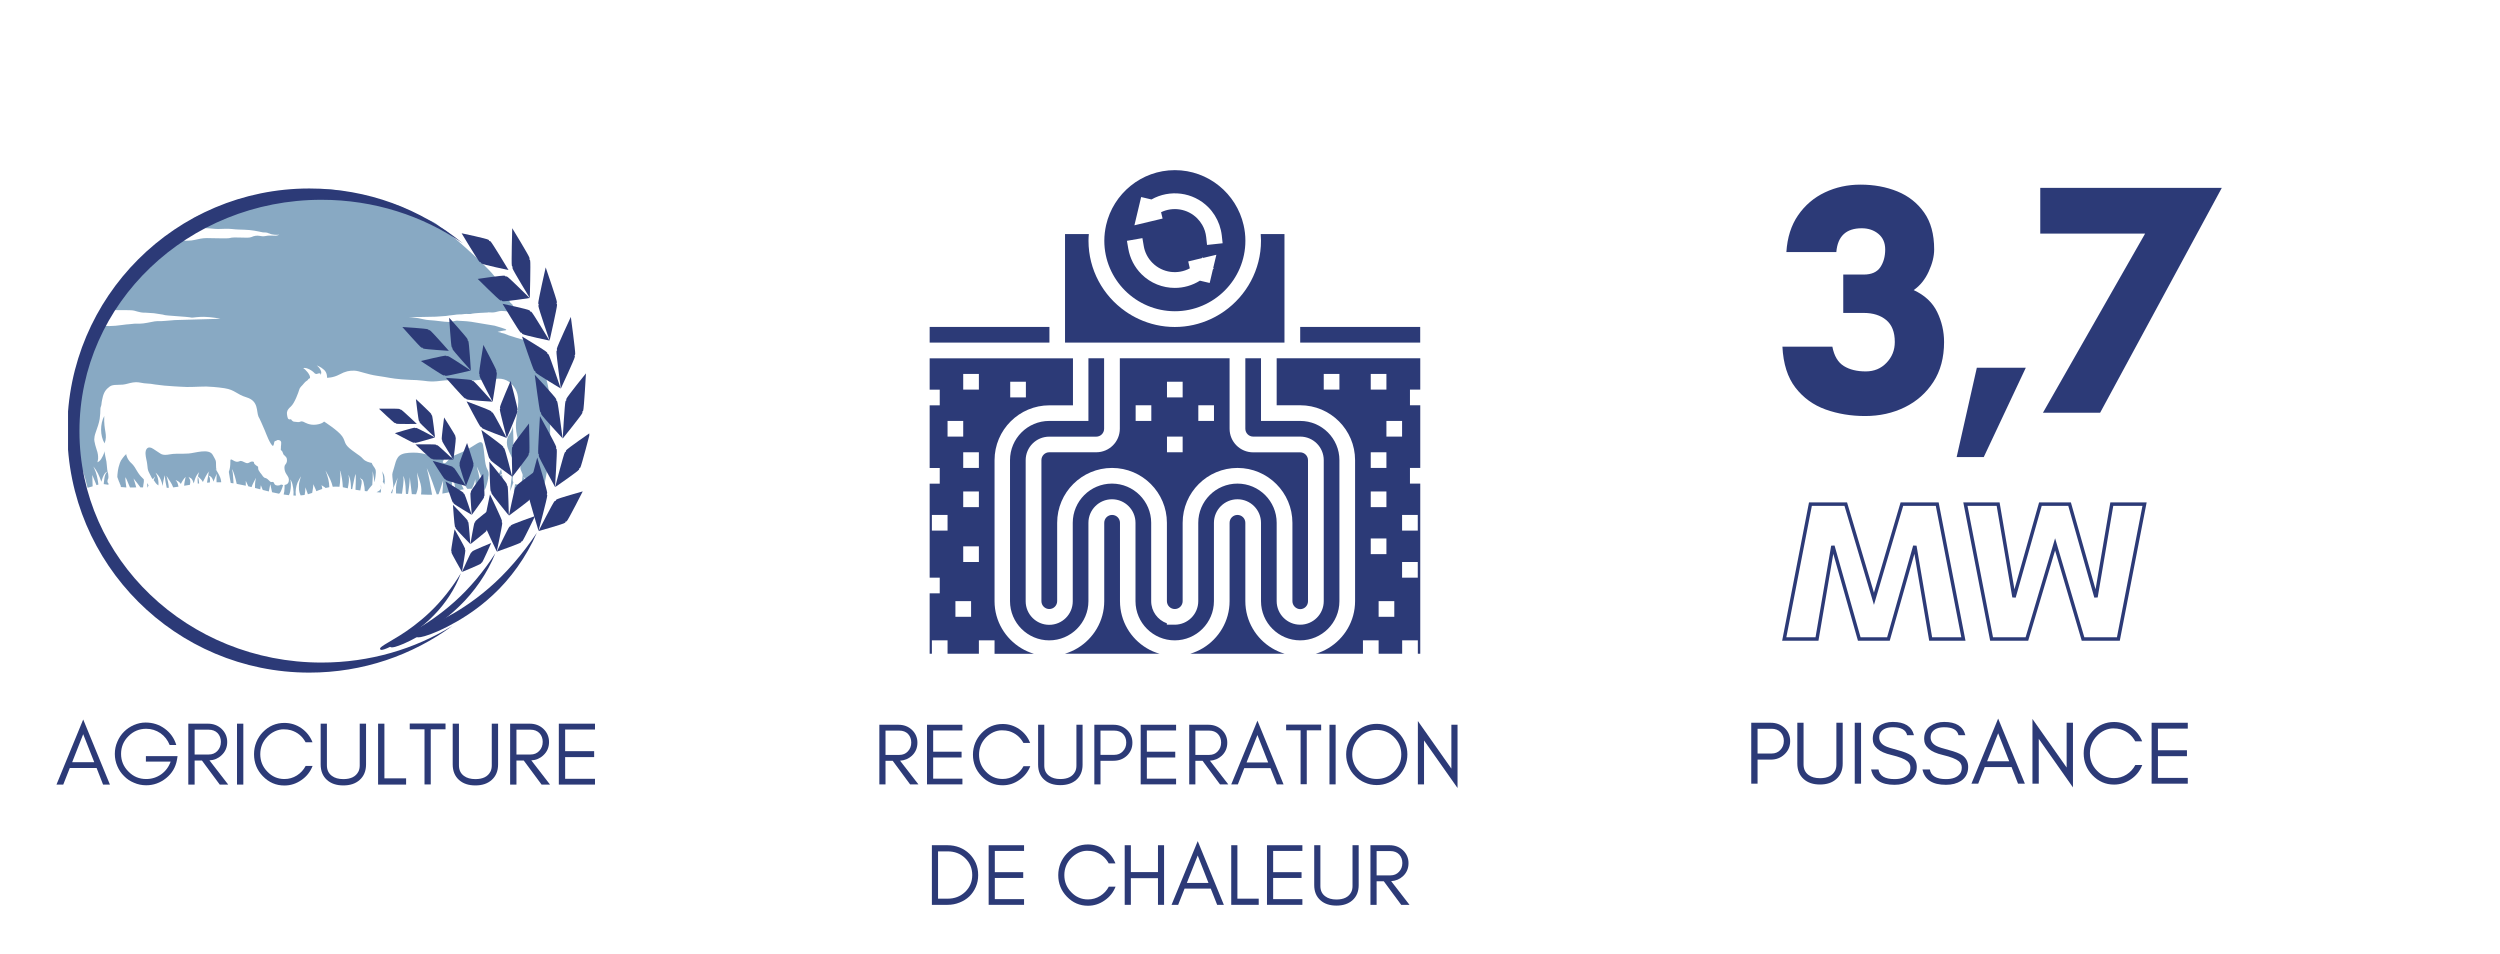
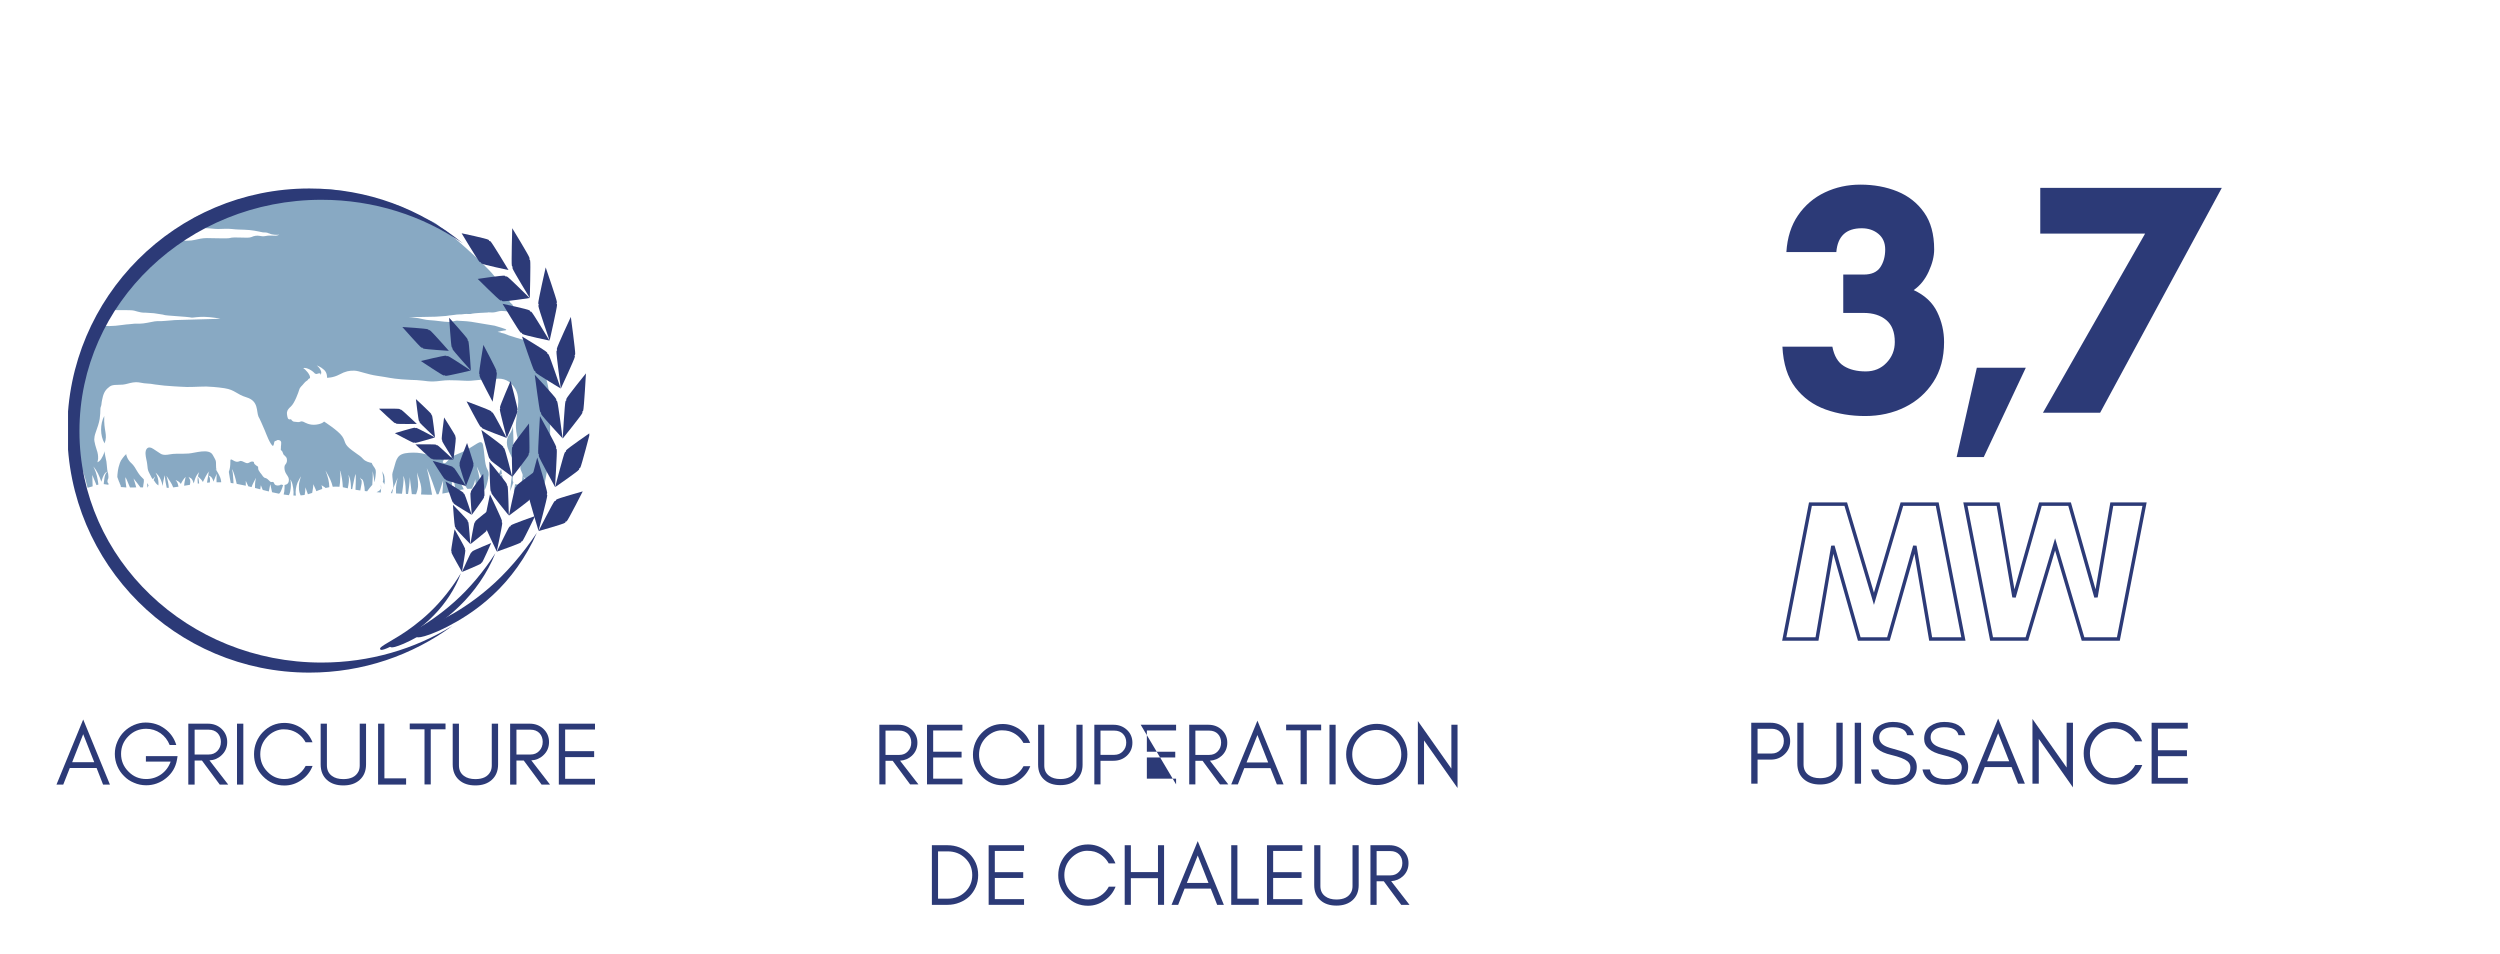
<svg xmlns="http://www.w3.org/2000/svg" width="684" viewBox="0 0 513 195.75" height="261" preserveAspectRatio="xMidYMid meet">
  <defs>
    <g />
    <clipPath id="d3d855a192">
      <path d="M 190.793 34.926 L 291.914 34.926 L 291.914 134.547 L 190.793 134.547 Z M 190.793 34.926 " clip-rule="nonzero" />
    </clipPath>
    <clipPath id="80fdadf53d">
      <path d="M 14.105 38.848 L 112.883 38.848 L 112.883 101.695 L 14.105 101.695 Z M 14.105 38.848 " clip-rule="nonzero" />
    </clipPath>
    <clipPath id="bb8c51fabb">
      <path d="M 13.961 38.676 L 94.969 38.676 L 94.969 138.02 L 13.961 138.02 Z M 13.961 38.676 " clip-rule="nonzero" />
    </clipPath>
    <clipPath id="61907e2954">
      <path d="M 115 76 L 120.922 76 L 120.922 90 L 115 90 Z M 115 76 " clip-rule="nonzero" />
    </clipPath>
    <clipPath id="21761bbd19">
      <path d="M 113 88 L 120.922 88 L 120.922 100 L 113 100 Z M 113 88 " clip-rule="nonzero" />
    </clipPath>
  </defs>
  <g fill="#2c3a77" fill-opacity="1">
    <g transform="translate(11.401, 160.998)">
      <g>
        <path d="M 3.406 -4.594 L 7.938 -4.594 L 5.672 -10.344 Z M 11.156 0 L 9.75 0 L 8.422 -3.406 L 2.922 -3.406 L 1.578 0 L 0.188 0 L 5.672 -13.359 Z M 11.156 0 " />
      </g>
    </g>
  </g>
  <g fill="#2c3a77" fill-opacity="1">
    <g transform="translate(22.735, 160.998)">
      <g>
        <path d="M 13.703 -5.844 L 13.578 -5.078 C 13.305 -3.555 12.566 -2.305 11.359 -1.328 C 10.141 -0.348 8.773 0.141 7.266 0.141 C 6.379 0.141 5.547 -0.031 4.766 -0.375 C 3.973 -0.695 3.289 -1.156 2.719 -1.75 C 2.133 -2.32 1.676 -3 1.344 -3.781 C 1 -4.57 0.828 -5.41 0.828 -6.297 C 0.828 -7.18 1 -8.016 1.344 -8.797 C 1.676 -9.586 2.133 -10.273 2.719 -10.859 C 3.289 -11.43 3.973 -11.891 4.766 -12.234 C 5.547 -12.566 6.332 -12.734 7.125 -12.734 C 8.625 -12.734 9.941 -12.312 11.078 -11.469 C 12.234 -10.625 13.02 -9.508 13.438 -8.125 L 12.078 -8.125 C 11.68 -9.133 11.051 -9.941 10.188 -10.547 C 9.301 -11.148 8.328 -11.453 7.266 -11.453 C 5.836 -11.453 4.625 -10.945 3.625 -9.938 C 2.613 -8.938 2.109 -7.723 2.109 -6.297 C 2.109 -4.891 2.613 -3.68 3.625 -2.672 C 4.613 -1.648 5.828 -1.141 7.266 -1.141 C 8.391 -1.141 9.414 -1.461 10.344 -2.109 C 11.258 -2.773 11.906 -3.645 12.281 -4.719 L 7.203 -4.719 L 7.203 -5.844 Z M 13.703 -5.844 " />
      </g>
    </g>
  </g>
  <g fill="#2c3a77" fill-opacity="1">
    <g transform="translate(37.265, 160.998)">
      <g>
        <path d="M 2.672 -6.172 L 5.562 -6.172 C 6.289 -6.172 6.883 -6.414 7.344 -6.906 C 7.82 -7.406 8.062 -8.023 8.062 -8.766 C 8.062 -9.484 7.836 -10.082 7.391 -10.562 C 6.93 -11.031 6.32 -11.266 5.562 -11.266 L 2.672 -11.266 Z M 9.359 -8.734 C 9.359 -7.641 8.969 -6.734 8.188 -6.016 C 7.508 -5.367 6.688 -5.02 5.719 -4.969 L 9.562 0 L 7.828 0 L 4.172 -4.938 L 2.672 -4.938 L 2.672 0 L 1.375 0 L 1.375 -12.5 L 5.391 -12.5 C 6.504 -12.5 7.438 -12.148 8.188 -11.453 C 8.969 -10.711 9.359 -9.805 9.359 -8.734 Z M 9.359 -8.734 " />
      </g>
    </g>
  </g>
  <g fill="#2c3a77" fill-opacity="1">
    <g transform="translate(47.258, 160.998)">
      <g>
        <path d="M 2.672 0 L 1.375 0 L 1.375 -12.5 L 2.672 -12.5 Z M 2.672 0 " />
      </g>
    </g>
  </g>
  <g fill="#2c3a77" fill-opacity="1">
    <g transform="translate(51.299, 160.998)">
      <g>
        <path d="M 12.844 -3.828 C 12.375 -2.617 11.613 -1.656 10.562 -0.938 C 9.5 -0.188 8.332 0.188 7.062 0.188 C 5.332 0.188 3.852 -0.453 2.625 -1.734 C 1.426 -2.973 0.828 -4.473 0.828 -6.234 C 0.828 -7.098 0.984 -7.922 1.297 -8.703 C 1.617 -9.484 2.062 -10.164 2.625 -10.75 C 3.852 -12.02 5.332 -12.656 7.062 -12.656 C 8.332 -12.656 9.492 -12.297 10.547 -11.578 C 11.598 -10.836 12.359 -9.875 12.828 -8.688 L 11.406 -8.688 C 10.738 -9.926 9.734 -10.75 8.391 -11.156 C 7.953 -11.281 7.445 -11.344 6.875 -11.344 C 6.301 -11.344 5.711 -11.207 5.109 -10.938 C 4.504 -10.656 3.984 -10.281 3.547 -9.812 C 2.586 -8.82 2.109 -7.629 2.109 -6.234 C 2.109 -4.848 2.586 -3.66 3.547 -2.672 C 4.516 -1.648 5.688 -1.141 7.062 -1.141 C 7.988 -1.141 8.844 -1.383 9.625 -1.875 C 10.395 -2.363 10.992 -3.016 11.422 -3.828 Z M 12.844 -3.828 " />
      </g>
    </g>
  </g>
  <g fill="#2c3a77" fill-opacity="1">
    <g transform="translate(64.69, 160.998)">
      <g>
        <path d="M 10.422 -4.141 C 10.422 -2.785 9.977 -1.719 9.094 -0.938 C 8.258 -0.195 7.148 0.172 5.766 0.172 C 4.367 0.172 3.254 -0.195 2.422 -0.938 C 1.547 -1.719 1.109 -2.785 1.109 -4.141 L 1.109 -12.5 L 2.391 -12.5 L 2.391 -3.953 C 2.391 -3.004 2.734 -2.281 3.422 -1.781 C 4.004 -1.344 4.785 -1.125 5.766 -1.125 C 7.297 -1.125 8.328 -1.641 8.859 -2.672 C 9.035 -3.023 9.125 -3.453 9.125 -3.953 L 9.125 -12.5 L 10.422 -12.5 Z M 10.422 -4.141 " />
      </g>
    </g>
  </g>
  <g fill="#2c3a77" fill-opacity="1">
    <g transform="translate(76.208, 160.998)">
      <g>
        <path d="M 2.672 -1.281 L 7.125 -1.281 L 7.125 0 L 1.375 0 L 1.375 -12.5 L 2.672 -12.5 Z M 2.672 -1.281 " />
      </g>
    </g>
  </g>
  <g fill="#2c3a77" fill-opacity="1">
    <g transform="translate(83.703, 160.998)">
      <g>
        <path d="M 0.375 -11.344 L 0.375 -12.531 L 7.719 -12.531 L 7.719 -11.344 L 4.688 -11.344 L 4.688 -0.031 L 3.406 -0.031 L 3.406 -11.344 Z M 0.375 -11.344 " />
      </g>
    </g>
  </g>
  <g fill="#2c3a77" fill-opacity="1">
    <g transform="translate(91.785, 160.998)">
      <g>
        <path d="M 10.422 -4.141 C 10.422 -2.785 9.977 -1.719 9.094 -0.938 C 8.258 -0.195 7.148 0.172 5.766 0.172 C 4.367 0.172 3.254 -0.195 2.422 -0.938 C 1.547 -1.719 1.109 -2.785 1.109 -4.141 L 1.109 -12.5 L 2.391 -12.5 L 2.391 -3.953 C 2.391 -3.004 2.734 -2.281 3.422 -1.781 C 4.004 -1.344 4.785 -1.125 5.766 -1.125 C 7.297 -1.125 8.328 -1.641 8.859 -2.672 C 9.035 -3.023 9.125 -3.453 9.125 -3.953 L 9.125 -12.5 L 10.422 -12.5 Z M 10.422 -4.141 " />
      </g>
    </g>
  </g>
  <g fill="#2c3a77" fill-opacity="1">
    <g transform="translate(103.303, 160.998)">
      <g>
        <path d="M 2.672 -6.172 L 5.562 -6.172 C 6.289 -6.172 6.883 -6.414 7.344 -6.906 C 7.82 -7.406 8.062 -8.023 8.062 -8.766 C 8.062 -9.484 7.836 -10.082 7.391 -10.562 C 6.93 -11.031 6.32 -11.266 5.562 -11.266 L 2.672 -11.266 Z M 9.359 -8.734 C 9.359 -7.641 8.969 -6.734 8.188 -6.016 C 7.508 -5.367 6.688 -5.02 5.719 -4.969 L 9.562 0 L 7.828 0 L 4.172 -4.938 L 2.672 -4.938 L 2.672 0 L 1.375 0 L 1.375 -12.5 L 5.391 -12.5 C 6.504 -12.5 7.438 -12.148 8.188 -11.453 C 8.969 -10.711 9.359 -9.805 9.359 -8.734 Z M 9.359 -8.734 " />
      </g>
    </g>
  </g>
  <g fill="#2c3a77" fill-opacity="1">
    <g transform="translate(113.295, 160.998)">
      <g>
        <path d="M 8.797 0 L 1.375 0 L 1.375 -12.5 L 8.797 -12.5 L 8.797 -11.297 L 2.672 -11.297 L 2.672 -6.859 L 8.625 -6.859 L 8.625 -5.641 L 2.672 -5.641 L 2.672 -1.188 L 8.797 -1.188 Z M 8.797 0 " />
      </g>
    </g>
  </g>
  <g fill="#2c3a77" fill-opacity="1">
    <g transform="translate(364.735, 84.698)">
      <g>
        <path d="M 1.016 -13.562 L 11.266 -13.562 C 11.629 -11.664 12.41 -10.344 13.609 -9.594 C 14.805 -8.852 16.305 -8.484 18.109 -8.484 C 19.828 -8.484 21.25 -9.07 22.375 -10.25 C 23.508 -11.426 24.078 -12.848 24.078 -14.516 C 24.078 -16.555 23.488 -18.062 22.312 -19.031 C 21.145 -20 19.609 -20.484 17.703 -20.484 L 13.5 -20.484 L 13.5 -28.359 L 17.703 -28.359 C 19.285 -28.359 20.414 -28.852 21.094 -29.844 C 21.77 -30.844 22.109 -32.066 22.109 -33.516 C 22.109 -34.867 21.645 -35.93 20.719 -36.703 C 19.789 -37.473 18.648 -37.859 17.297 -37.859 C 14.086 -37.859 12.348 -36.227 12.078 -32.969 L 1.828 -32.969 C 2.016 -35.957 2.816 -38.477 4.234 -40.531 C 5.66 -42.594 7.492 -44.156 9.734 -45.219 C 11.973 -46.281 14.406 -46.812 17.031 -46.812 C 19.789 -46.812 22.312 -46.348 24.594 -45.422 C 26.875 -44.492 28.703 -43.055 30.078 -41.109 C 31.461 -39.172 32.156 -36.641 32.156 -33.516 C 32.156 -32.109 31.781 -30.594 31.031 -28.969 C 30.289 -27.344 29.266 -26.078 27.953 -25.172 C 30.211 -24.129 31.816 -22.633 32.766 -20.688 C 33.711 -18.75 34.188 -16.691 34.188 -14.516 C 34.188 -11.305 33.453 -8.57 31.984 -6.312 C 30.516 -4.051 28.555 -2.32 26.109 -1.125 C 23.672 0.07 20.961 0.672 17.984 0.672 C 15.086 0.672 12.383 0.223 9.875 -0.672 C 7.363 -1.578 5.301 -3.07 3.688 -5.156 C 2.082 -7.238 1.191 -10.039 1.016 -13.562 Z M 1.016 -13.562 " />
      </g>
    </g>
  </g>
  <g fill="#2c3a77" fill-opacity="1">
    <g transform="translate(401.301, 84.698)">
      <g>
        <path d="M 14.391 -9.234 L 5.766 9.094 L 0.203 9.094 L 4.344 -9.234 Z M 14.391 -9.234 " />
      </g>
    </g>
  </g>
  <g fill="#2c3a77" fill-opacity="1">
    <g transform="translate(417.99, 84.698)">
      <g>
        <path d="M 0.672 -46.141 L 37.922 -46.141 L 12.953 0 L 1.219 0 L 22.188 -36.766 L 0.672 -36.766 Z M 0.672 -46.141 " />
      </g>
    </g>
  </g>
  <g fill="#2c3a77" fill-opacity="1">
    <g transform="translate(357.981, 160.81)">
      <g>
        <path d="M 2.672 -6.188 L 5.562 -6.188 C 6.289 -6.188 6.883 -6.43 7.344 -6.922 C 7.82 -7.41 8.062 -8.023 8.062 -8.766 C 8.062 -9.504 7.836 -10.102 7.391 -10.562 C 6.93 -11.031 6.32 -11.266 5.562 -11.266 L 2.672 -11.266 Z M 9.359 -8.734 C 9.359 -7.641 8.969 -6.734 8.188 -6.016 C 7.438 -5.297 6.504 -4.938 5.391 -4.938 L 2.672 -4.938 L 2.672 0 L 1.375 0 L 1.375 -12.5 L 5.391 -12.5 C 6.484 -12.5 7.414 -12.148 8.188 -11.453 C 8.969 -10.734 9.359 -9.828 9.359 -8.734 Z M 9.359 -8.734 " />
      </g>
    </g>
  </g>
  <g fill="#2c3a77" fill-opacity="1">
    <g transform="translate(367.7, 160.81)">
      <g>
        <path d="M 10.422 -4.141 C 10.422 -2.785 9.977 -1.719 9.094 -0.938 C 8.258 -0.195 7.148 0.172 5.766 0.172 C 4.367 0.172 3.254 -0.195 2.422 -0.938 C 1.547 -1.719 1.109 -2.785 1.109 -4.141 L 1.109 -12.5 L 2.391 -12.5 L 2.391 -3.953 C 2.391 -3.004 2.734 -2.281 3.422 -1.781 C 4.004 -1.344 4.785 -1.125 5.766 -1.125 C 7.297 -1.125 8.328 -1.641 8.859 -2.672 C 9.035 -3.023 9.125 -3.453 9.125 -3.953 L 9.125 -12.5 L 10.422 -12.5 Z M 10.422 -4.141 " />
      </g>
    </g>
  </g>
  <g fill="#2c3a77" fill-opacity="1">
    <g transform="translate(379.218, 160.81)">
      <g>
        <path d="M 2.672 0 L 1.375 0 L 1.375 -12.5 L 2.672 -12.5 Z M 2.672 0 " />
      </g>
    </g>
  </g>
  <g fill="#2c3a77" fill-opacity="1">
    <g transform="translate(383.26, 160.81)">
      <g>
        <path d="M 4.844 -5.891 C 2.301 -6.484 1.031 -7.578 1.031 -9.172 C 1.031 -10.348 1.441 -11.227 2.266 -11.812 C 3.078 -12.383 4.035 -12.672 5.141 -12.672 C 7.578 -12.672 9.023 -11.766 9.484 -9.953 L 8.078 -9.953 C 7.836 -11.035 6.859 -11.578 5.141 -11.578 C 3.941 -11.578 3.102 -11.223 2.625 -10.516 C 2.445 -10.242 2.359 -9.906 2.359 -9.5 C 2.359 -8.727 2.77 -8.133 3.594 -7.719 C 3.988 -7.508 4.82 -7.238 6.094 -6.906 C 7.375 -6.57 8.301 -6.207 8.875 -5.812 C 9.664 -5.25 10.062 -4.457 10.062 -3.438 C 10.062 -2.176 9.566 -1.219 8.578 -0.562 C 7.742 -0.031 6.719 0.234 5.5 0.234 C 2.727 0.234 1.125 -0.816 0.688 -2.922 L 2.203 -2.922 C 2.43 -1.598 3.531 -0.938 5.5 -0.938 C 6.895 -0.938 7.867 -1.32 8.422 -2.094 C 8.641 -2.395 8.75 -2.812 8.75 -3.344 C 8.75 -3.852 8.547 -4.273 8.141 -4.609 C 7.566 -5.078 6.469 -5.504 4.844 -5.891 Z M 4.844 -5.891 " />
      </g>
    </g>
  </g>
  <g fill="#2c3a77" fill-opacity="1">
    <g transform="translate(393.805, 160.81)">
      <g>
        <path d="M 4.844 -5.891 C 2.301 -6.484 1.031 -7.578 1.031 -9.172 C 1.031 -10.348 1.441 -11.227 2.266 -11.812 C 3.078 -12.383 4.035 -12.672 5.141 -12.672 C 7.578 -12.672 9.023 -11.766 9.484 -9.953 L 8.078 -9.953 C 7.836 -11.035 6.859 -11.578 5.141 -11.578 C 3.941 -11.578 3.102 -11.223 2.625 -10.516 C 2.445 -10.242 2.359 -9.906 2.359 -9.5 C 2.359 -8.727 2.77 -8.133 3.594 -7.719 C 3.988 -7.508 4.82 -7.238 6.094 -6.906 C 7.375 -6.57 8.301 -6.207 8.875 -5.812 C 9.664 -5.25 10.062 -4.457 10.062 -3.438 C 10.062 -2.176 9.566 -1.219 8.578 -0.562 C 7.742 -0.031 6.719 0.234 5.5 0.234 C 2.727 0.234 1.125 -0.816 0.688 -2.922 L 2.203 -2.922 C 2.43 -1.598 3.531 -0.938 5.5 -0.938 C 6.895 -0.938 7.867 -1.32 8.422 -2.094 C 8.641 -2.395 8.75 -2.812 8.75 -3.344 C 8.75 -3.852 8.547 -4.273 8.141 -4.609 C 7.566 -5.078 6.469 -5.504 4.844 -5.891 Z M 4.844 -5.891 " />
      </g>
    </g>
  </g>
  <g fill="#2c3a77" fill-opacity="1">
    <g transform="translate(404.35, 160.81)">
      <g>
        <path d="M 3.406 -4.594 L 7.938 -4.594 L 5.672 -10.344 Z M 11.156 0 L 9.75 0 L 8.422 -3.406 L 2.922 -3.406 L 1.578 0 L 0.188 0 L 5.672 -13.359 Z M 11.156 0 " />
      </g>
    </g>
  </g>
  <g fill="#2c3a77" fill-opacity="1">
    <g transform="translate(415.684, 160.81)">
      <g>
        <path d="M 2.672 -9.203 L 2.672 0 L 1.375 0 L 1.375 -13.281 L 8.391 -3.312 L 8.391 -12.5 L 9.688 -12.5 L 9.688 0.766 Z M 2.672 -9.203 " />
      </g>
    </g>
  </g>
  <g fill="#2c3a77" fill-opacity="1">
    <g transform="translate(426.744, 160.81)">
      <g>
        <path d="M 12.844 -3.828 C 12.375 -2.617 11.613 -1.656 10.562 -0.938 C 9.5 -0.188 8.332 0.188 7.062 0.188 C 5.332 0.188 3.852 -0.453 2.625 -1.734 C 1.426 -2.973 0.828 -4.473 0.828 -6.234 C 0.828 -7.098 0.984 -7.922 1.297 -8.703 C 1.617 -9.484 2.062 -10.164 2.625 -10.75 C 3.852 -12.02 5.332 -12.656 7.062 -12.656 C 8.332 -12.656 9.492 -12.297 10.547 -11.578 C 11.598 -10.836 12.359 -9.875 12.828 -8.688 L 11.406 -8.688 C 10.738 -9.926 9.734 -10.75 8.391 -11.156 C 7.953 -11.281 7.445 -11.344 6.875 -11.344 C 6.301 -11.344 5.711 -11.207 5.109 -10.938 C 4.504 -10.656 3.984 -10.281 3.547 -9.812 C 2.586 -8.82 2.109 -7.629 2.109 -6.234 C 2.109 -4.848 2.586 -3.66 3.547 -2.672 C 4.516 -1.648 5.688 -1.141 7.062 -1.141 C 7.988 -1.141 8.844 -1.383 9.625 -1.875 C 10.395 -2.363 10.992 -3.016 11.422 -3.828 Z M 12.844 -3.828 " />
      </g>
    </g>
  </g>
  <g fill="#2c3a77" fill-opacity="1">
    <g transform="translate(440.136, 160.81)">
      <g>
        <path d="M 8.797 0 L 1.375 0 L 1.375 -12.5 L 8.797 -12.5 L 8.797 -11.297 L 2.672 -11.297 L 2.672 -6.859 L 8.625 -6.859 L 8.625 -5.641 L 2.672 -5.641 L 2.672 -1.188 L 8.797 -1.188 Z M 8.797 0 " />
      </g>
    </g>
  </g>
  <path stroke-linecap="butt" transform="matrix(0.683, 0, 0, 0.683, 359, 92.878)" fill="none" stroke-linejoin="miter" d="M 64.262 55.999 L 54.424 55.999 L 49.668 28.046 L 41.735 55.999 L 32.972 55.999 L 25.046 28.046 L 20.272 55.999 L 10.434 55.999 L 18.303 15.471 L 28.915 15.471 L 37.385 43.905 L 45.781 15.471 L 56.393 15.471 Z M 118.686 15.471 L 110.816 55.999 L 100.205 55.999 L 91.809 27.565 L 83.338 55.999 L 72.727 55.999 L 64.857 15.471 L 74.69 15.471 L 79.469 43.424 L 87.396 15.471 L 96.159 15.471 L 104.091 43.424 L 108.847 15.471 Z M 118.686 15.471 " stroke="#2c3a77" stroke-width="1.043" stroke-opacity="1" stroke-miterlimit="4" />
  <g fill="#2c3a77" fill-opacity="1">
    <g transform="translate(179.099, 160.954)">
      <g>
        <path d="M 2.609 -6.047 L 5.453 -6.047 C 6.16 -6.047 6.738 -6.285 7.188 -6.766 C 7.656 -7.254 7.891 -7.859 7.891 -8.578 C 7.891 -9.285 7.672 -9.875 7.234 -10.344 C 6.785 -10.801 6.191 -11.031 5.453 -11.031 L 2.609 -11.031 Z M 9.156 -8.547 C 9.156 -7.473 8.773 -6.582 8.016 -5.875 C 7.348 -5.258 6.539 -4.922 5.594 -4.859 L 9.359 0 L 7.656 0 L 4.078 -4.844 L 2.609 -4.844 L 2.609 0 L 1.344 0 L 1.344 -12.234 L 5.266 -12.234 C 6.359 -12.234 7.273 -11.891 8.016 -11.203 C 8.773 -10.484 9.156 -9.598 9.156 -8.547 Z M 9.156 -8.547 " />
      </g>
    </g>
  </g>
  <g fill="#2c3a77" fill-opacity="1">
    <g transform="translate(188.878, 160.954)">
      <g>
        <path d="M 8.609 0 L 1.344 0 L 1.344 -12.234 L 8.609 -12.234 L 8.609 -11.062 L 2.609 -11.062 L 2.609 -6.703 L 8.438 -6.703 L 8.438 -5.516 L 2.609 -5.516 L 2.609 -1.172 L 8.609 -1.172 Z M 8.609 0 " />
      </g>
    </g>
  </g>
  <g fill="#2c3a77" fill-opacity="1">
    <g transform="translate(198.837, 160.954)">
      <g>
        <path d="M 12.578 -3.734 C 12.117 -2.566 11.375 -1.629 10.344 -0.922 C 9.301 -0.18 8.156 0.188 6.906 0.188 C 5.219 0.188 3.773 -0.438 2.578 -1.688 C 1.398 -2.914 0.812 -4.383 0.812 -6.094 C 0.812 -6.945 0.969 -7.758 1.281 -8.531 C 1.594 -9.281 2.023 -9.941 2.578 -10.516 C 3.773 -11.766 5.219 -12.391 6.906 -12.391 C 8.156 -12.391 9.297 -12.035 10.328 -11.328 C 11.359 -10.609 12.098 -9.664 12.547 -8.5 L 11.172 -8.5 C 10.504 -9.719 9.52 -10.523 8.219 -10.922 C 7.789 -11.035 7.289 -11.094 6.719 -11.094 C 6.156 -11.094 5.582 -10.961 5 -10.703 C 4.414 -10.422 3.906 -10.055 3.469 -9.609 C 2.531 -8.629 2.062 -7.457 2.062 -6.094 C 2.062 -4.738 2.531 -3.578 3.469 -2.609 C 4.414 -1.609 5.562 -1.109 6.906 -1.109 C 7.812 -1.109 8.648 -1.348 9.422 -1.828 C 10.18 -2.305 10.77 -2.941 11.188 -3.734 Z M 12.578 -3.734 " />
      </g>
    </g>
  </g>
  <g fill="#2c3a77" fill-opacity="1">
    <g transform="translate(211.943, 160.954)">
      <g>
        <path d="M 10.203 -4.047 C 10.203 -2.723 9.77 -1.68 8.906 -0.922 C 8.082 -0.203 6.992 0.156 5.641 0.156 C 4.273 0.156 3.188 -0.203 2.375 -0.922 C 1.508 -1.68 1.078 -2.723 1.078 -4.047 L 1.078 -12.234 L 2.344 -12.234 L 2.344 -3.859 C 2.344 -2.941 2.676 -2.238 3.344 -1.75 C 3.914 -1.312 4.68 -1.094 5.641 -1.094 C 7.141 -1.094 8.148 -1.598 8.672 -2.609 C 8.848 -2.953 8.938 -3.367 8.938 -3.859 L 8.938 -12.234 L 10.203 -12.234 Z M 10.203 -4.047 " />
      </g>
    </g>
  </g>
  <g fill="#2c3a77" fill-opacity="1">
    <g transform="translate(223.214, 160.954)">
      <g>
        <path d="M 2.609 -6.062 L 5.453 -6.062 C 6.16 -6.062 6.738 -6.301 7.188 -6.781 C 7.656 -7.258 7.891 -7.859 7.891 -8.578 C 7.891 -9.297 7.672 -9.883 7.234 -10.344 C 6.785 -10.801 6.191 -11.031 5.453 -11.031 L 2.609 -11.031 Z M 9.156 -8.547 C 9.156 -7.473 8.773 -6.582 8.016 -5.875 C 7.273 -5.188 6.359 -4.844 5.266 -4.844 L 2.609 -4.844 L 2.609 0 L 1.344 0 L 1.344 -12.234 L 5.266 -12.234 C 6.348 -12.234 7.266 -11.891 8.016 -11.203 C 8.773 -10.504 9.156 -9.617 9.156 -8.547 Z M 9.156 -8.547 " />
      </g>
    </g>
  </g>
  <g fill="#2c3a77" fill-opacity="1">
    <g transform="translate(232.724, 160.954)">
      <g>
-         <path d="M 8.609 0 L 1.344 0 L 1.344 -12.234 L 8.609 -12.234 L 8.609 -11.062 L 2.609 -11.062 L 2.609 -6.703 L 8.438 -6.703 L 8.438 -5.516 L 2.609 -5.516 L 2.609 -1.172 L 8.609 -1.172 Z M 8.609 0 " />
+         <path d="M 8.609 0 L 1.344 -12.234 L 8.609 -12.234 L 8.609 -11.062 L 2.609 -11.062 L 2.609 -6.703 L 8.438 -6.703 L 8.438 -5.516 L 2.609 -5.516 L 2.609 -1.172 L 8.609 -1.172 Z M 8.609 0 " />
      </g>
    </g>
  </g>
  <g fill="#2c3a77" fill-opacity="1">
    <g transform="translate(242.683, 160.954)">
      <g>
        <path d="M 2.609 -6.047 L 5.453 -6.047 C 6.16 -6.047 6.738 -6.285 7.188 -6.766 C 7.656 -7.254 7.891 -7.859 7.891 -8.578 C 7.891 -9.285 7.672 -9.875 7.234 -10.344 C 6.785 -10.801 6.191 -11.031 5.453 -11.031 L 2.609 -11.031 Z M 9.156 -8.547 C 9.156 -7.473 8.773 -6.582 8.016 -5.875 C 7.348 -5.258 6.539 -4.922 5.594 -4.859 L 9.359 0 L 7.656 0 L 4.078 -4.844 L 2.609 -4.844 L 2.609 0 L 1.344 0 L 1.344 -12.234 L 5.266 -12.234 C 6.359 -12.234 7.273 -11.891 8.016 -11.203 C 8.773 -10.484 9.156 -9.598 9.156 -8.547 Z M 9.156 -8.547 " />
      </g>
    </g>
  </g>
  <g fill="#2c3a77" fill-opacity="1">
    <g transform="translate(252.463, 160.954)">
      <g>
        <path d="M 3.328 -4.5 L 7.766 -4.5 L 5.562 -10.125 Z M 10.922 0 L 9.547 0 L 8.234 -3.328 L 2.859 -3.328 L 1.547 0 L 0.188 0 L 5.562 -13.078 Z M 10.922 0 " />
      </g>
    </g>
  </g>
  <g fill="#2c3a77" fill-opacity="1">
    <g transform="translate(263.554, 160.954)">
      <g>
        <path d="M 0.359 -11.094 L 0.359 -12.266 L 7.547 -12.266 L 7.547 -11.094 L 4.594 -11.094 L 4.594 -0.031 L 3.328 -0.031 L 3.328 -11.094 Z M 0.359 -11.094 " />
      </g>
    </g>
  </g>
  <g fill="#2c3a77" fill-opacity="1">
    <g transform="translate(271.464, 160.954)">
      <g>
        <path d="M 2.609 0 L 1.344 0 L 1.344 -12.234 L 2.609 -12.234 Z M 2.609 0 " />
      </g>
    </g>
  </g>
  <g fill="#2c3a77" fill-opacity="1">
    <g transform="translate(275.419, 160.954)">
      <g>
        <path d="M 12.125 -6.156 C 12.125 -7.531 11.629 -8.707 10.641 -9.688 C 9.66 -10.676 8.473 -11.172 7.078 -11.172 C 5.703 -11.172 4.523 -10.676 3.547 -9.688 C 2.555 -8.707 2.062 -7.531 2.062 -6.156 C 2.062 -4.758 2.555 -3.57 3.547 -2.594 C 4.523 -1.602 5.703 -1.109 7.078 -1.109 C 8.473 -1.109 9.66 -1.602 10.641 -2.594 C 11.629 -3.57 12.125 -4.758 12.125 -6.156 Z M 13.375 -6.156 C 13.375 -5.289 13.211 -4.473 12.891 -3.703 C 12.555 -2.93 12.109 -2.266 11.547 -1.703 C 10.973 -1.129 10.301 -0.68 9.531 -0.359 C 8.758 -0.023 7.941 0.141 7.078 0.141 C 6.223 0.141 5.414 -0.023 4.656 -0.359 C 3.883 -0.68 3.219 -1.129 2.656 -1.703 C 2.082 -2.266 1.633 -2.93 1.312 -3.703 C 0.977 -4.473 0.812 -5.289 0.812 -6.156 C 0.812 -7.02 0.977 -7.832 1.312 -8.594 C 1.633 -9.363 2.082 -10.031 2.656 -10.594 C 3.219 -11.156 3.883 -11.602 4.656 -11.938 C 5.414 -12.258 6.223 -12.422 7.078 -12.422 C 7.941 -12.422 8.758 -12.258 9.531 -11.938 C 10.301 -11.602 10.973 -11.156 11.547 -10.594 C 12.109 -10.031 12.555 -9.363 12.891 -8.594 C 13.211 -7.832 13.375 -7.02 13.375 -6.156 Z M 13.375 -6.156 " />
      </g>
    </g>
  </g>
  <g fill="#2c3a77" fill-opacity="1">
    <g transform="translate(289.603, 160.954)">
      <g>
        <path d="M 2.609 -9.016 L 2.609 0 L 1.344 0 L 1.344 -13 L 8.219 -3.234 L 8.219 -12.234 L 9.484 -12.234 L 9.484 0.75 Z M 2.609 -9.016 " />
      </g>
    </g>
  </g>
  <g fill="#2c3a77" fill-opacity="1">
    <g transform="translate(189.878, 185.673)">
      <g>
        <path d="M 10.844 -6.109 C 10.844 -5.223 10.68 -4.41 10.359 -3.672 C 10.023 -2.91 9.578 -2.258 9.016 -1.719 C 8.453 -1.188 7.785 -0.77 7.016 -0.469 C 6.242 -0.156 5.422 0 4.547 0 L 1.344 0 L 1.344 -12.234 L 4.547 -12.234 C 5.422 -12.234 6.242 -12.082 7.016 -11.781 C 7.785 -11.469 8.453 -11.039 9.016 -10.5 C 9.578 -9.957 10.023 -9.316 10.359 -8.578 C 10.68 -7.828 10.844 -7.004 10.844 -6.109 Z M 9.625 -6.109 C 9.625 -7.504 9.129 -8.672 8.141 -9.609 C 7.18 -10.516 6 -10.969 4.594 -10.969 L 2.609 -10.969 L 2.609 -1.266 L 4.594 -1.266 C 6 -1.266 7.18 -1.719 8.141 -2.625 C 9.129 -3.562 9.625 -4.723 9.625 -6.109 Z M 9.625 -6.109 " />
      </g>
    </g>
  </g>
  <g fill="#2c3a77" fill-opacity="1">
    <g transform="translate(201.527, 185.673)">
      <g>
        <path d="M 8.609 0 L 1.344 0 L 1.344 -12.234 L 8.609 -12.234 L 8.609 -11.062 L 2.609 -11.062 L 2.609 -6.703 L 8.438 -6.703 L 8.438 -5.516 L 2.609 -5.516 L 2.609 -1.172 L 8.609 -1.172 Z M 8.609 0 " />
      </g>
    </g>
  </g>
  <g fill="#2c3a77" fill-opacity="1">
    <g transform="translate(211.486, 185.673)">
      <g />
    </g>
  </g>
  <g fill="#2c3a77" fill-opacity="1">
    <g transform="translate(216.34, 185.673)">
      <g>
        <path d="M 12.578 -3.734 C 12.117 -2.566 11.375 -1.629 10.344 -0.922 C 9.301 -0.18 8.156 0.188 6.906 0.188 C 5.219 0.188 3.773 -0.438 2.578 -1.688 C 1.398 -2.914 0.812 -4.383 0.812 -6.094 C 0.812 -6.945 0.969 -7.758 1.281 -8.531 C 1.594 -9.281 2.023 -9.941 2.578 -10.516 C 3.773 -11.766 5.219 -12.391 6.906 -12.391 C 8.156 -12.391 9.297 -12.035 10.328 -11.328 C 11.359 -10.609 12.098 -9.664 12.547 -8.5 L 11.172 -8.5 C 10.504 -9.719 9.52 -10.523 8.219 -10.922 C 7.789 -11.035 7.289 -11.094 6.719 -11.094 C 6.156 -11.094 5.582 -10.961 5 -10.703 C 4.414 -10.422 3.906 -10.055 3.469 -9.609 C 2.531 -8.629 2.062 -7.457 2.062 -6.094 C 2.062 -4.738 2.531 -3.578 3.469 -2.609 C 4.414 -1.609 5.562 -1.109 6.906 -1.109 C 7.812 -1.109 8.648 -1.348 9.422 -1.828 C 10.18 -2.305 10.77 -2.941 11.188 -3.734 Z M 12.578 -3.734 " />
      </g>
    </g>
  </g>
  <g fill="#2c3a77" fill-opacity="1">
    <g transform="translate(229.445, 185.673)">
      <g>
        <path d="M 2.609 0 L 1.344 0 L 1.344 -12.234 L 2.609 -12.234 L 2.609 -6.719 L 8.172 -6.719 L 8.172 -12.234 L 9.422 -12.234 L 9.422 0 L 8.172 0 L 8.172 -5.469 L 2.609 -5.469 Z M 2.609 0 " />
      </g>
    </g>
  </g>
  <g fill="#2c3a77" fill-opacity="1">
    <g transform="translate(240.213, 185.673)">
      <g>
        <path d="M 3.328 -4.5 L 7.766 -4.5 L 5.562 -10.125 Z M 10.922 0 L 9.547 0 L 8.234 -3.328 L 2.859 -3.328 L 1.547 0 L 0.188 0 L 5.562 -13.078 Z M 10.922 0 " />
      </g>
    </g>
  </g>
  <g fill="#2c3a77" fill-opacity="1">
    <g transform="translate(251.305, 185.673)">
      <g>
        <path d="M 2.609 -1.266 L 6.984 -1.266 L 6.984 0 L 1.344 0 L 1.344 -12.234 L 2.609 -12.234 Z M 2.609 -1.266 " />
      </g>
    </g>
  </g>
  <g fill="#2c3a77" fill-opacity="1">
    <g transform="translate(258.64, 185.673)">
      <g>
        <path d="M 8.609 0 L 1.344 0 L 1.344 -12.234 L 8.609 -12.234 L 8.609 -11.062 L 2.609 -11.062 L 2.609 -6.703 L 8.438 -6.703 L 8.438 -5.516 L 2.609 -5.516 L 2.609 -1.172 L 8.609 -1.172 Z M 8.609 0 " />
      </g>
    </g>
  </g>
  <g fill="#2c3a77" fill-opacity="1">
    <g transform="translate(268.599, 185.673)">
      <g>
        <path d="M 10.203 -4.047 C 10.203 -2.723 9.77 -1.68 8.906 -0.922 C 8.082 -0.203 6.992 0.156 5.641 0.156 C 4.273 0.156 3.188 -0.203 2.375 -0.922 C 1.508 -1.68 1.078 -2.723 1.078 -4.047 L 1.078 -12.234 L 2.344 -12.234 L 2.344 -3.859 C 2.344 -2.941 2.676 -2.238 3.344 -1.75 C 3.914 -1.312 4.68 -1.094 5.641 -1.094 C 7.141 -1.094 8.148 -1.598 8.672 -2.609 C 8.848 -2.953 8.938 -3.367 8.938 -3.859 L 8.938 -12.234 L 10.203 -12.234 Z M 10.203 -4.047 " />
      </g>
    </g>
  </g>
  <g fill="#2c3a77" fill-opacity="1">
    <g transform="translate(279.871, 185.673)">
      <g>
        <path d="M 2.609 -6.047 L 5.453 -6.047 C 6.16 -6.047 6.738 -6.285 7.188 -6.766 C 7.656 -7.254 7.891 -7.859 7.891 -8.578 C 7.891 -9.285 7.672 -9.875 7.234 -10.344 C 6.785 -10.801 6.191 -11.031 5.453 -11.031 L 2.609 -11.031 Z M 9.156 -8.547 C 9.156 -7.473 8.773 -6.582 8.016 -5.875 C 7.348 -5.258 6.539 -4.922 5.594 -4.859 L 9.359 0 L 7.656 0 L 4.078 -4.844 L 2.609 -4.844 L 2.609 0 L 1.344 0 L 1.344 -12.234 L 5.266 -12.234 C 6.359 -12.234 7.273 -11.891 8.016 -11.203 C 8.773 -10.484 9.156 -9.598 9.156 -8.547 Z M 9.156 -8.547 " />
      </g>
    </g>
  </g>
  <g clip-path="url(#d3d855a192)">
-     <path fill="#2c3a77" d="M 266.801 131.402 C 262.371 131.402 258.758 127.801 258.758 123.355 L 258.758 107.281 C 258.758 104.621 256.598 102.449 253.926 102.449 C 251.27 102.449 249.098 104.609 249.098 107.281 L 249.098 123.355 C 249.098 127.785 245.496 131.402 241.051 131.402 C 236.621 131.402 233.004 127.801 233.004 123.355 L 233.004 107.281 C 233.004 104.621 230.848 102.449 228.176 102.449 C 225.52 102.449 223.344 104.609 223.344 107.281 L 223.344 123.355 C 223.344 127.785 219.746 131.402 215.301 131.402 C 210.871 131.402 207.254 127.801 207.254 123.355 L 207.254 94.418 C 207.254 89.988 210.855 86.375 215.301 86.375 L 223.344 86.375 L 223.344 73.512 L 226.562 73.512 L 226.562 87.988 C 226.562 88.875 225.848 89.602 224.945 89.602 L 215.301 89.602 C 212.641 89.602 210.469 91.762 210.469 94.434 L 210.469 123.387 C 210.469 126.043 212.629 128.215 215.301 128.215 C 217.957 128.215 220.129 126.059 220.129 123.387 L 220.129 107.281 C 220.129 102.852 223.73 99.234 228.176 99.234 C 232.605 99.234 236.223 102.836 236.223 107.281 L 236.223 123.355 C 236.223 125.457 237.562 127.23 239.438 127.902 L 239.438 128.188 L 241.051 128.188 C 243.711 128.188 245.883 126.027 245.883 123.355 L 245.883 107.281 C 245.883 102.852 249.48 99.234 253.926 99.234 C 258.355 99.234 261.973 102.836 261.973 107.281 L 261.973 123.355 C 261.973 126.016 264.129 128.188 266.801 128.188 C 269.461 128.188 271.633 126.027 271.633 123.355 L 271.633 94.418 C 271.633 91.762 269.473 89.59 266.801 89.59 L 257.156 89.59 C 256.27 89.59 255.543 88.875 255.543 87.973 L 255.543 73.512 L 258.758 73.512 L 258.758 86.375 L 266.801 86.375 C 271.23 86.375 274.848 89.977 274.848 94.418 L 274.848 123.371 C 274.848 127.801 271.246 131.402 266.801 131.402 Z M 265.203 123.355 L 265.203 107.281 C 265.203 101.078 260.156 96.02 253.941 96.02 C 247.738 96.02 242.68 101.062 242.68 107.281 L 242.68 123.355 C 242.68 124.242 241.965 124.973 241.066 124.973 C 240.18 124.973 239.449 124.258 239.449 123.355 L 239.449 107.281 C 239.449 101.078 234.406 96.02 228.191 96.02 C 221.988 96.02 216.93 101.062 216.93 107.281 L 216.93 123.355 C 216.93 124.242 216.215 124.973 215.312 124.973 C 214.43 124.973 213.699 124.258 213.699 123.355 L 213.699 94.418 C 213.699 93.535 214.414 92.805 215.312 92.805 L 224.961 92.805 C 227.617 92.805 229.789 90.648 229.789 87.973 L 229.789 73.512 L 252.312 73.512 L 252.312 87.988 C 252.312 90.648 254.469 92.82 257.141 92.82 L 266.789 92.82 C 267.676 92.82 268.402 93.535 268.402 94.434 L 268.402 123.387 C 268.402 124.273 267.688 125 266.789 125 C 265.918 124.973 265.203 124.242 265.203 123.355 Z M 236.25 83.16 L 233.035 83.16 L 233.035 86.375 C 236.25 86.375 233.035 86.375 236.25 86.375 Z M 242.68 89.59 L 239.465 89.59 L 239.465 92.805 C 242.68 92.805 239.465 92.805 242.68 92.805 Z M 242.68 78.328 L 239.465 78.328 L 239.465 81.543 C 242.68 81.543 239.465 81.543 242.68 81.543 Z M 249.109 83.16 L 245.895 83.16 L 245.895 86.375 C 249.109 86.375 245.895 86.375 249.109 86.375 Z M 226.605 49.391 C 226.605 48.289 226.746 47.203 226.977 46.176 C 228.445 39.746 234.207 34.914 241.078 34.914 C 247.953 34.914 253.711 39.73 255.184 46.176 C 255.426 47.203 255.555 48.289 255.555 49.391 C 255.555 57.379 249.066 63.867 241.078 63.867 C 233.09 63.852 226.605 57.363 226.605 49.391 Z M 232.793 46.234 L 233.078 46.16 L 238.566 44.848 L 238.25 43.547 C 240.68 42.375 243.668 42.816 245.652 44.789 C 246.066 45.203 246.41 45.66 246.695 46.148 C 247.141 46.918 247.41 47.762 247.512 48.66 L 247.684 50.262 L 250.883 49.918 L 250.711 48.32 C 250.625 47.574 250.453 46.848 250.211 46.148 C 249.727 44.789 248.953 43.531 247.926 42.504 C 244.809 39.387 240.023 38.816 236.277 40.93 L 234.164 40.43 L 232.805 46.133 Z M 231.246 49.418 L 231.52 51.004 C 231.863 53.008 232.793 54.805 234.219 56.25 C 236.105 58.137 238.594 59.078 241.078 59.078 C 242.867 59.078 244.652 58.578 246.223 57.594 L 248.227 58.066 L 248.883 55.277 L 249.066 55.094 L 248.953 54.977 L 249.598 52.277 L 246.895 52.922 L 246.781 52.805 L 246.609 52.977 L 243.824 53.648 L 244.152 55.062 C 241.695 56.395 238.566 56.02 236.492 53.949 C 235.535 52.992 234.906 51.777 234.691 50.449 L 234.422 48.863 Z M 266.801 67.082 L 266.801 70.297 L 291.426 70.297 L 291.426 67.082 Z M 215.344 67.082 L 190.766 67.082 L 190.766 70.297 L 215.344 70.297 Z M 209.57 133.016 C 210.371 133.504 211.242 133.875 212.156 134.16 L 204.082 134.16 L 204.082 131.402 L 200.867 131.402 L 200.867 134.145 L 194.438 134.145 L 194.438 131.402 L 191.223 131.402 L 191.223 134.145 L 190.766 134.145 L 190.766 121.758 C 191.223 121.758 191.223 121.758 191.223 121.758 C 191.223 121.758 191.223 121.758 192.836 121.758 L 192.836 118.543 L 190.766 118.543 L 190.766 99.25 C 191.223 99.25 191.223 99.25 191.223 99.25 C 191.223 99.25 191.223 99.25 192.836 99.25 L 192.836 96.035 L 190.766 96.035 L 190.766 83.172 C 191.223 83.172 191.223 83.172 191.223 83.172 C 191.223 83.172 191.223 83.172 192.836 83.172 L 192.836 79.957 L 190.766 79.957 L 190.766 73.527 L 220.172 73.527 L 220.172 83.172 L 215.344 83.172 C 209.141 83.172 204.082 88.219 204.082 94.434 L 204.082 123.387 C 204.082 127.457 206.297 131.047 209.57 133.016 Z M 207.297 81.543 C 210.512 81.543 207.297 81.543 210.512 81.543 L 210.512 78.328 L 207.297 78.328 Z M 194.438 105.664 L 191.223 105.664 L 191.223 108.883 C 194.438 108.883 191.223 108.883 194.438 108.883 Z M 194.438 89.59 C 197.652 89.59 194.438 89.59 197.652 89.59 L 197.652 86.375 L 194.438 86.375 Z M 199.266 123.355 L 196.051 123.355 L 196.051 126.574 C 199.266 126.574 196.051 126.574 199.266 126.574 Z M 200.867 112.109 L 197.652 112.109 L 197.652 115.324 C 200.867 115.324 197.652 115.324 200.867 115.324 Z M 200.867 100.852 L 197.652 100.852 L 197.652 104.066 C 200.867 104.066 197.652 104.066 200.867 104.066 Z M 200.867 92.805 L 197.652 92.805 L 197.652 96.02 C 200.867 96.02 197.652 96.02 200.867 96.02 Z M 200.867 76.727 L 197.652 76.727 L 197.652 79.941 C 200.867 79.941 197.652 79.941 200.867 79.941 Z M 255.543 123.355 L 255.543 107.281 C 255.543 106.395 254.828 105.664 253.926 105.664 C 253.039 105.664 252.312 106.379 252.312 107.281 L 252.312 123.355 C 252.312 127.457 250.098 131.031 246.824 133.004 C 246.023 133.488 245.152 133.859 244.254 134.145 L 263.602 134.145 C 262.688 133.875 261.828 133.488 261.016 133.004 C 257.758 131.047 255.543 127.457 255.543 123.355 Z M 261.988 73.512 L 291.438 73.512 L 291.438 79.941 L 289.324 79.941 L 289.324 83.16 C 290.938 83.16 290.938 83.16 290.938 83.16 C 290.938 83.16 290.953 83.16 291.438 83.16 L 291.438 96.02 L 289.324 96.02 L 289.324 99.234 C 290.938 99.234 290.938 99.234 290.938 99.234 C 290.938 99.234 290.953 99.234 291.438 99.234 L 291.438 134.145 L 290.938 134.145 L 290.938 131.402 L 287.723 131.402 L 287.723 134.145 L 282.895 134.145 L 282.895 131.402 L 279.676 131.402 L 279.676 134.145 L 270.004 134.145 C 270.918 133.875 271.773 133.488 272.574 133.004 C 275.863 131.031 278.062 127.445 278.062 123.355 L 278.062 94.418 C 278.062 88.219 273.02 83.16 266.801 83.16 L 261.973 83.16 L 261.973 73.512 Z M 286.109 123.355 L 282.895 123.355 L 282.895 126.574 C 286.109 126.574 282.895 126.574 286.109 126.574 Z M 290.926 115.324 L 287.707 115.324 L 287.707 118.543 C 290.926 118.543 287.707 118.543 290.926 118.543 Z M 287.707 105.664 L 287.707 108.883 C 290.926 108.883 287.707 108.883 290.926 108.883 L 290.926 105.664 Z M 287.707 86.375 L 284.492 86.375 L 284.492 89.59 C 287.707 89.59 284.492 89.59 287.707 89.59 Z M 281.277 79.941 C 284.492 79.941 281.277 79.941 284.492 79.941 L 284.492 76.727 L 281.277 76.727 Z M 281.277 96.02 C 284.492 96.02 281.277 96.02 284.492 96.02 L 284.492 92.805 L 281.277 92.805 Z M 281.277 104.066 C 284.492 104.066 281.277 104.066 284.492 104.066 L 284.492 100.852 L 281.277 100.852 Z M 281.277 113.711 C 284.492 113.711 281.277 113.711 284.492 113.711 L 284.492 110.496 L 281.277 110.496 Z M 271.633 79.941 C 274.848 79.941 271.633 79.941 274.848 79.941 L 274.848 76.727 L 271.633 76.727 Z M 229.82 123.355 L 229.82 107.281 C 229.82 106.395 229.105 105.664 228.203 105.664 C 227.316 105.664 226.59 106.379 226.59 107.281 L 226.59 123.355 C 226.59 127.457 224.375 131.031 221.102 133.004 C 220.301 133.488 219.43 133.859 218.531 134.145 L 237.938 134.145 C 237.008 133.875 236.121 133.504 235.305 133.004 C 232.02 131.047 229.82 127.457 229.82 123.355 Z M 263.586 48.031 L 258.699 48.031 C 258.727 48.477 258.758 48.934 258.758 49.391 C 258.758 55.363 255.77 60.664 251.227 63.867 C 250.355 64.48 249.41 65.023 248.426 65.48 C 246.18 66.512 243.695 67.098 241.066 67.098 C 238.438 67.098 235.949 66.512 233.707 65.48 C 232.719 65.023 231.793 64.496 230.906 63.867 C 226.348 60.664 223.359 55.379 223.359 49.391 C 223.359 48.934 223.387 48.492 223.43 48.031 L 218.543 48.031 L 218.543 70.297 L 263.574 70.297 L 263.574 48.031 Z M 263.586 48.031 " fill-opacity="1" fill-rule="nonzero" />
-   </g>
+     </g>
  <g clip-path="url(#80fdadf53d)">
    <path fill="#88a9c3" d="M 21.395 85.355 C 20.523 86.984 20.512 89.391 21.461 90.98 C 22.164 89.129 21.238 88.477 21.395 85.355 Z M 112.809 93.375 C 113.527 89.371 112.559 83.844 112.645 80.613 C 112.672 79.574 111.43 74.762 110.508 72.137 C 110.145 71.75 109.785 71.355 109.598 71 C 109.391 70.621 108.215 69.73 107.777 69.75 C 107.285 69.77 104.984 69.012 104.41 68.824 C 104.371 68.812 103.922 68.605 103.445 68.445 C 103.172 68.355 102.824 68.336 102.711 68.227 C 102.504 68.148 102.551 68.199 102.375 68.172 C 102.266 68.156 102.152 68.102 102.141 68.098 C 102.086 68.074 102.344 68.051 102.348 68.051 C 102.578 67.992 102.457 68.035 102.59 67.984 C 102.621 67.969 102.734 67.969 102.805 67.93 C 102.824 67.922 103.07 67.867 103.328 67.84 C 103.863 67.789 104.418 67.695 102.918 67.258 C 102.32 67.082 101.895 66.945 101.5 66.832 C 99.895 66.566 98.289 66.293 96.68 66.027 C 96.16 65.965 95.438 65.875 95.055 65.875 C 94.902 65.875 94.121 65.82 94.09 65.824 C 93.398 65.703 92.781 66.086 92.195 66.074 C 90.848 66.043 89.652 65.77 88.051 65.688 C 87.254 65.645 86.48 65.398 85.809 65.285 C 84.801 65.113 84.047 65.062 83.953 65.059 C 83.707 65.051 84.926 65.059 86.305 65.047 C 87.855 65.031 89.344 64.996 89.402 64.984 C 89.559 64.953 90.902 64.863 91.062 64.867 C 91.504 64.875 92.148 64.707 92.512 64.703 C 92.879 64.699 93.633 64.523 94.086 64.523 C 94.664 64.523 94.77 64.516 95.344 64.438 C 95.852 64.367 96.398 64.535 96.988 64.344 C 97.176 64.285 99.516 64.129 100.027 64.129 C 100.277 64.035 100.777 64.168 101.332 64.105 C 101.832 64.051 102.375 63.805 102.902 63.805 C 103.891 63.809 104.773 64.086 104.918 63.836 C 105.176 63.387 105.723 62.871 104.871 62.238 C 104.859 62.227 104.578 62.031 104.508 61.691 C 104.465 61.465 104.66 61.145 104.547 60.887 C 104.348 60.418 103.902 59.988 103.781 59.797 C 102.969 58.691 102.133 57.578 101.379 56.586 C 99.805 54.512 91.648 47.141 90.289 46.609 C 88.656 44.859 86.422 44.984 85.199 44.078 C 82.094 41.773 79.004 41.504 76.723 40.855 C 75.305 40.453 74.492 40.215 73.648 39.996 C 70.742 39.242 68.988 38.953 67.488 38.871 C 65.258 38.754 63.578 39.102 59.48 39.102 C 58.82 39.102 56.531 39.27 54.242 39.695 C 52.016 40.109 49.789 40.777 48.898 41.031 C 46.34 41.766 43.105 43.199 42.348 43.598 C 41.797 43.891 41.305 44.047 40.793 44.234 C 39.398 44.75 39.582 45.207 39.586 45.645 C 39.594 46.094 39.445 46.52 40.645 46.559 C 40.965 46.566 41.645 46.84 42.469 46.84 C 43.113 46.84 43.957 46.992 44.785 46.992 C 45.82 46.992 46.574 46.879 47.566 46.992 C 48.113 47.059 48.617 47.086 49.105 47.105 C 49.789 47.129 50.449 47.141 51.168 47.203 C 52.512 47.324 53.805 47.68 53.93 47.68 C 55.141 47.68 54.984 47.898 55.348 47.934 C 55.727 48.176 57.008 48.258 57.309 48.133 C 57.309 48.129 56.992 48.367 56.539 48.367 C 55.773 48.367 55.207 48.266 54.441 48.441 C 53.473 48.664 52.988 48.008 51.57 48.652 C 50.84 48.98 48.137 48.516 47.102 48.855 C 46.906 48.922 45.871 48.918 44.805 48.898 C 43.84 48.883 42.852 48.855 42.441 48.855 C 41.438 48.855 40.742 49.062 40 49.219 C 39.559 49.312 39.098 49.387 38.551 49.387 C 38.133 49.387 37.73 49.414 37.301 49.414 C 37.227 49.219 35.156 49.387 35.105 49.41 C 35.086 49.418 35.066 49.426 35.047 49.43 C 34.715 49.547 34.383 49.68 34.035 49.824 C 33.641 49.984 33.219 50.152 32.746 50.324 C 32.367 50.637 31.738 50.766 31.387 51.012 C 30.27 51.801 29.633 52.441 29.516 52.738 C 29.418 52.988 26.832 54.98 25.039 57.293 C 24.453 58.047 24.523 58.883 24.168 59.52 C 23.645 60.445 22.793 61.09 22.441 61.621 C 21.695 62.742 21.301 63.488 23.25 63.609 C 24.52 63.691 25.605 63.605 26.891 63.664 C 28.023 63.719 28.363 64.191 29.906 64.164 C 30.391 64.211 31.094 64.227 31.578 64.273 C 32.223 64.332 32.84 64.508 33.48 64.566 C 33.523 64.582 33.566 64.598 33.609 64.613 C 34.039 64.793 38.367 64.957 39.336 65.176 C 39.516 65.215 40.66 64.984 41.863 65.012 C 43.344 65.043 44.941 65.336 45.223 65.414 C 43.633 65.48 36.898 65.629 35.887 65.68 C 34.738 65.742 33.371 65.949 32.211 65.902 C 31.746 65.883 30.555 66.223 29.406 66.363 C 28.512 66.473 27.594 66.375 27.359 66.445 L 26.395 66.539 C 25.906 66.543 24.828 66.75 23.723 66.844 C 22.824 66.922 22.098 66.914 21.453 66.891 C 20.621 66.859 20.344 67.074 19.883 67.215 C 19.562 67.312 19.223 67.461 19.008 67.695 C 18.551 68.188 18.156 68.719 17.902 69.309 C 17.141 71.074 16.605 72.996 15.836 74.984 C 15.09 76.914 14.645 80.879 14.254 83.715 C 13.895 86.301 14.285 90.379 14.402 92.945 C 14.562 96.445 15.02 98.195 15.395 99.531 C 15.777 98.898 16.164 98.211 16.379 97.836 C 16.426 97.758 16.461 97.691 16.488 97.645 C 16.398 98.188 15.961 99.41 15.633 100.363 L 15.641 100.398 C 15.805 100.395 15.969 100.391 16.129 100.383 C 16.48 100.363 16.828 100.32 17.164 100.258 C 17.168 99.66 17.062 98.523 17.051 98.414 C 17.051 98.414 16.961 97.113 16.949 96.984 C 16.93 96.852 16.918 96.711 16.902 96.574 C 16.891 96.473 16.879 96.371 16.867 96.277 C 16.949 96.379 17.055 96.793 17.094 96.934 C 17.246 97.375 17.375 97.824 17.504 98.273 C 17.609 98.676 17.828 99.465 17.969 100.09 C 18.336 100 18.684 99.898 19.008 99.797 L 18.941 97.684 L 18.938 97.461 L 19.801 99.551 C 19.941 99.504 20.074 99.465 20.195 99.43 C 20.039 98.254 19.82 97.094 19.324 96.074 C 19.266 95.949 19.199 95.828 19.133 95.707 C 19.91 96.578 20.398 97.688 20.797 98.863 C 20.809 98.812 20.82 98.762 20.832 98.711 C 20.984 98.211 21.141 97.758 21.398 97.328 C 21.504 97.16 21.598 97.027 21.746 96.918 C 21.766 96.891 21.801 96.871 21.836 96.852 C 21.918 96.816 22.023 96.805 22.09 96.812 C 22.055 96.684 22.023 96.555 22.008 96.426 C 21.914 95.715 21.902 94.984 21.836 94.703 C 21.742 94.316 21.676 93.98 21.602 93.594 C 21.539 93.246 21.445 92.809 21.422 92.578 C 21.387 92.969 21.27 93.164 21.176 93.406 C 21.109 93.586 21.012 93.719 20.93 93.867 C 20.863 93.984 20.816 94.117 20.738 94.215 C 20.621 94.367 20.516 94.52 20.371 94.637 C 20.262 94.727 20.121 94.789 19.992 94.863 C 20.039 94.605 20.117 94.352 20.133 94.133 C 20.16 93.789 20.109 93.504 20.082 93.234 C 20.047 92.891 19.938 92.625 19.855 92.352 C 19.758 92.047 19.688 91.746 19.59 91.469 C 19.523 91.289 19.508 91.109 19.461 90.918 C 19.41 90.691 19.336 90.449 19.34 90.18 C 19.344 89.785 19.426 89.324 19.629 88.754 C 19.984 87.758 20.32 86.816 20.457 85.945 C 20.574 85.199 20.586 84.504 20.602 83.859 C 20.609 83.543 20.781 83.324 20.805 83.035 C 20.832 82.707 20.891 82.352 20.949 82.066 C 21.168 80.957 21.453 80.129 22.305 79.492 C 22.977 78.824 23.914 79.027 25.191 78.926 C 25.793 78.883 26.512 78.602 27.289 78.48 C 28.258 78.332 28.688 78.527 29.574 78.648 C 30.121 78.723 30.875 78.727 30.969 78.762 C 31.004 78.777 32.309 78.992 33.738 79.129 C 35.164 79.266 36.711 79.324 37.078 79.355 C 38.781 79.504 40.582 79.316 42.324 79.316 C 42.812 79.316 44.641 79.438 46.074 79.664 C 48.266 80.012 48.461 80.887 50.629 81.551 C 53.078 82.305 52.586 84.371 53.035 85.484 C 53.199 85.703 53.996 87.508 54.328 88.309 C 54.672 89.133 55.352 91.051 55.996 91.527 C 56.215 91.352 56.211 90.965 56.289 90.695 C 56.348 90.5 56.465 90.516 56.66 90.438 C 56.832 90.363 56.914 90.27 57.086 90.285 C 57.977 90.371 57.656 91.102 57.641 91.695 C 57.637 91.758 57.641 91.82 57.645 91.883 C 57.652 91.949 57.629 92.082 57.621 92.188 C 57.617 92.238 57.617 92.352 57.672 92.387 C 58.168 92.699 57.938 93.18 58.402 93.473 C 58.57 93.664 58.793 93.844 58.844 94.07 C 58.949 94.559 58.883 94.98 58.539 95.348 C 58.266 95.699 58.367 96.254 58.461 96.641 C 58.594 97.172 59.027 97.586 59.207 98.039 C 59.371 98.453 59.273 99.145 58.852 99.363 C 58.688 99.449 58.531 99.496 58.395 99.516 C 58.398 99.98 58.387 100.441 58.336 100.824 C 58.328 100.918 58.27 101.23 58.211 101.473 C 58.57 101.527 58.922 101.578 59.273 101.613 C 59.512 101.227 59.609 100.629 59.66 100.164 C 59.715 99.562 59.719 98.949 59.574 98.367 C 59.617 98.43 59.66 98.496 59.699 98.566 C 59.961 99.023 60.082 99.602 60.164 100.148 C 60.234 100.676 60.266 101.18 60.215 101.684 C 60.379 101.688 60.543 101.695 60.707 101.695 C 60.586 100.773 60.719 99.902 61.059 99.023 L 61.676 97.836 L 61.73 97.777 L 61.691 97.93 L 61.375 99.164 C 61.309 100.129 61.266 100.766 61.695 101.66 C 61.969 101.637 62.242 101.605 62.512 101.562 C 62.613 101.059 62.648 100.754 62.676 99.984 C 62.695 100.059 62.719 100.133 62.742 100.203 C 62.879 100.641 63.039 101.023 63.18 101.422 C 63.48 101.348 63.773 101.254 64.062 101.145 C 64.137 100.543 64.27 100.129 64.289 99.488 L 64.309 99.348 C 64.316 99.375 64.336 99.457 64.352 99.477 C 64.355 99.488 64.359 99.504 64.363 99.516 C 64.598 100.129 64.75 100.27 64.914 100.793 C 65.277 100.641 65.68 100.48 66.117 100.336 C 66.121 100.145 66.102 99.992 65.98 99.535 C 66.016 99.57 66.051 99.598 66.082 99.625 C 66.383 99.871 66.57 99.871 66.805 100.137 C 67.051 100.074 67.309 100.016 67.578 99.969 C 67.539 98.852 67.359 98.047 66.789 96.535 C 66.879 96.691 66.965 96.844 67.043 96.988 C 67.672 98.125 68.027 98.844 68.273 99.883 C 68.711 99.848 69.172 99.844 69.656 99.887 C 69.707 99.605 69.738 99.324 69.766 99.031 C 69.809 98.523 69.828 98.035 69.832 97.523 C 69.809 97.203 69.812 96.844 69.738 96.535 C 69.777 96.59 69.82 96.68 69.855 96.785 C 69.941 97.02 70.012 97.328 70.039 97.488 C 70.152 98.008 70.227 98.5 70.281 99.031 C 70.316 99.355 70.336 99.664 70.348 99.98 C 70.52 100.012 70.699 100.051 70.875 100.094 C 71.035 100.133 71.195 100.168 71.363 100.203 C 71.434 99.883 71.492 99.613 71.488 99.535 C 71.617 98.777 71.664 98.191 71.5 97.434 C 71.551 97.527 71.598 97.621 71.637 97.723 C 71.871 98.297 71.965 98.949 72 99.59 C 72.016 99.84 72.02 100.09 72.02 100.34 L 72.27 100.387 C 72.512 99.344 72.73 97.824 72.973 97.266 C 72.984 97.297 72.992 97.367 73 97.469 C 73.031 98.008 72.996 99.398 72.953 100.5 C 73.27 100.551 73.598 100.602 73.93 100.645 C 74.012 100.172 74.098 99.695 74.195 99.227 C 74.199 99.203 74.219 98.867 74.219 98.809 C 74.223 98.797 74.207 98.633 74.203 98.621 C 74.176 98.527 74.129 98.5 74.07 98.434 C 74.023 98.371 73.996 98.328 73.965 98.25 C 73.941 98.133 73.926 98.074 73.914 97.949 C 73.93 98.004 73.988 98.145 74.031 98.188 C 74.031 98.188 74.035 98.191 74.035 98.191 C 74.07 98.242 74.102 98.266 74.148 98.289 C 74.262 98.336 74.309 98.336 74.398 98.457 C 74.461 98.535 74.492 98.617 74.523 98.723 C 74.586 98.879 74.617 99.031 74.645 99.199 C 74.777 99.703 74.828 100.234 74.855 100.762 C 75.02 100.781 75.184 100.801 75.344 100.816 C 75.387 100.699 75.5 100.594 75.5 100.594 C 75.5 100.594 76.074 99.797 76.273 99.621 C 76.316 99.582 76.352 99.551 76.387 99.523 C 76.469 98.566 76.516 97.605 76.449 96.668 C 76.484 96.805 76.516 96.945 76.547 97.086 C 76.68 97.688 76.766 98.301 76.832 98.926 C 76.863 98.871 76.883 98.824 76.883 98.805 C 76.883 98.746 77.281 96.914 77.051 96.348 C 76.84 95.82 76.5 95.633 76.273 94.992 C 75.766 94.902 74.996 94.691 74.543 94.207 C 73.816 93.434 74.023 93.734 72.227 92.395 C 70.434 91.059 71.012 90.688 70.211 89.523 C 69.41 88.359 66.496 86.5 66.496 86.5 C 66.496 86.5 66.18 86.973 64.852 87.137 C 63.52 87.305 62.551 86.688 62.34 86.586 C 62.129 86.484 61.797 86.406 61.578 86.547 C 61.355 86.688 60.773 86.562 60.363 86.531 C 59.957 86.5 59.711 86.02 59.711 86.02 C 59.434 86.129 59.156 86.051 59.066 85.824 C 58.973 85.602 58.914 85.266 58.887 84.988 C 58.84 84.562 58.887 84.121 59.672 83.43 C 60.457 82.738 61.227 80.547 61.402 79.965 C 61.574 79.383 61.977 79.195 62.355 78.684 C 62.734 78.172 63.105 78.125 63.199 77.906 C 63.293 77.684 63.613 77.605 63.613 77.605 C 63.773 76.938 62.625 75.754 62.215 75.516 C 63 75.371 64.125 76.074 64.613 76.641 C 64.613 76.641 64.918 76.828 65.129 76.695 C 65.262 76.613 65.48 76.602 65.629 76.605 C 65.797 76.609 65.789 76.84 65.758 76.945 C 66.387 76.094 64.996 74.977 64.996 74.977 C 64.996 74.977 65.789 75.238 66.5 75.891 C 67.207 76.543 67.105 77.52 67.105 77.52 C 67.105 77.52 68.348 77.551 69.637 76.855 C 70.93 76.164 71.707 76.031 72.73 76.062 C 73.754 76.094 75.25 76.82 77.5 77.133 C 79.754 77.449 80.145 77.652 82.43 77.84 C 83.902 77.965 84.84 77.961 85.469 77.996 C 87.465 78.102 88.027 78.48 90.473 78.141 C 92.723 77.828 95.297 78.234 96.613 78.125 C 97.926 78.016 99.77 77.809 100.195 77.828 C 100.617 77.84 100.871 77.875 101.562 77.762 C 103.422 77.461 104.691 78.27 105.484 79.391 C 107.262 81.906 105.715 85.008 105.871 87.836 C 105.969 89.609 106.977 92.648 107.09 93.055 C 107.203 93.461 107.383 93.641 107.172 94.879 C 107.172 94.879 106.797 95.297 106.781 95.934 C 106.766 96.566 107.336 97.16 107.238 97.641 C 107.141 98.113 107.227 98.465 106.965 98.973 L 107.152 100.637 C 107.484 100.578 107.805 100.527 108.117 100.496 C 108.102 100.301 108.082 100.133 108.066 100.023 C 108 99.605 107.965 99.008 107.816 98.625 C 107.781 98.543 107.652 98.215 107.594 98.176 C 107.5 98.059 107.422 97.996 107.293 97.973 C 107.359 97.961 107.473 97.973 107.562 98.012 C 107.598 98.027 107.633 98.051 107.656 98.074 C 107.801 98.188 107.895 98.316 108 98.488 C 108.258 98.914 108.414 99.367 108.562 99.871 C 108.578 99.922 108.59 99.969 108.602 100.02 C 109.004 98.848 109.484 97.738 110.266 96.867 C 110.199 96.988 110.133 97.109 110.074 97.234 C 109.578 98.254 109.355 99.41 109.203 100.59 C 109.324 100.625 109.457 100.664 109.598 100.707 L 110.465 98.617 L 110.457 98.844 L 110.391 100.957 C 110.688 101.047 111.004 101.141 111.336 101.223 C 111.914 98.773 112.285 96.312 112.73 93.82 Z M 22.094 96.816 C 21.969 96.844 21.895 96.902 21.805 97.016 C 21.746 97.055 21.617 97.383 21.582 97.465 C 21.43 97.848 21.398 98.449 21.332 98.863 C 21.316 98.973 21.297 99.141 21.285 99.336 C 21.594 99.371 21.914 99.422 22.246 99.477 L 22.273 99.242 C 22.215 99.145 22.148 99.062 22.09 99 C 21.961 98.594 22.219 98.18 22.23 98.152 C 22.266 98.055 22.273 97.699 22.199 97.238 C 22.176 97.105 22.133 96.965 22.094 96.816 Z M 24.074 97.887 L 24.457 98.938 C 24.512 98.996 24.551 99.055 24.555 99.137 C 24.562 99.352 24.816 99.547 24.766 99.777 L 24.82 99.938 C 25.184 99.984 25.555 100.02 25.93 100.031 C 25.84 99.312 25.66 98.289 25.746 97.926 C 25.762 97.949 25.781 97.98 25.801 98.012 C 26.062 98.461 26.398 99.473 26.676 100.035 C 27.137 100.031 27.594 100.023 27.957 100.016 C 27.793 99.398 27.598 98.797 27.402 98.18 C 27.449 98.242 27.496 98.301 27.543 98.359 C 27.973 98.914 28.414 99.426 28.812 100.008 C 28.98 100.012 29.16 100.016 29.352 100.02 C 29.449 99.039 29.578 98.961 29.504 98.355 C 29.145 97.996 28.738 97.605 28.551 97.309 C 28.414 97.102 28.281 96.949 28.105 96.633 C 27.941 96.336 27.43 95.434 26.965 95.051 C 26.25 94.457 25.832 93.387 25.918 93.16 C 25.395 93.594 24.809 94.523 24.805 94.531 C 24.73 94.609 24.492 95.266 24.336 95.863 C 24.23 96.277 24.184 96.672 24.164 96.812 C 24.105 97.188 24.082 97.598 24.074 97.887 Z M 30.184 99.113 C 30.207 99.328 30.23 99.625 30.258 100.043 L 30.285 100.043 C 30.352 99.875 30.414 99.723 30.477 99.59 C 30.395 99.43 30.285 99.258 30.184 99.113 Z M 31.363 98.328 C 31.508 98.164 31.668 97.977 31.852 97.742 C 31.805 97.848 31.762 97.945 31.723 98.035 C 31.641 98.227 31.574 98.383 31.523 98.523 C 31.59 98.609 31.652 98.688 31.688 98.734 C 31.824 98.91 31.875 99.004 31.992 99.168 C 32.066 99.273 32.273 99.457 32.465 99.582 L 32.504 99.605 C 32.543 99.281 32.531 98.961 32.484 98.594 C 32.383 97.965 32.215 97.504 31.914 96.984 C 31.98 97.043 32.043 97.098 32.105 97.156 C 32.461 97.492 32.711 97.855 32.961 98.367 C 33.168 98.836 33.293 99.262 33.352 99.734 C 33.461 99.055 33.625 98.105 33.691 97.984 C 33.715 97.934 33.762 97.605 33.773 97.531 C 33.785 97.59 33.801 97.664 33.816 97.738 C 33.836 97.836 33.855 97.93 33.859 98.008 C 33.902 98.672 34.082 99.422 34.215 100.105 C 34.363 100.102 34.504 100.098 34.641 100.094 C 34.574 99.199 34.434 98.598 34.16 97.629 C 34.211 97.715 34.262 97.793 34.309 97.871 C 34.785 98.629 35.207 99.133 35.543 100.016 C 35.922 99.965 36.281 99.914 36.621 99.863 C 36.582 99.664 36.547 99.5 36.539 99.484 C 36.426 99.051 36.305 98.805 36.023 98.52 C 36.078 98.535 36.137 98.551 36.191 98.574 C 36.473 98.68 36.754 98.867 36.965 99.125 C 37.016 99.188 37.062 99.25 37.109 99.312 C 37.367 98.766 37.719 98.227 38.047 97.902 L 38.062 97.891 L 38.094 97.844 L 38.082 97.906 L 38.078 97.934 C 38.074 97.957 38.066 97.98 38.062 98.008 C 37.969 98.402 37.805 99.141 37.789 99.676 C 38.199 99.609 38.59 99.543 38.969 99.484 L 39.047 98.945 C 39.051 98.891 39.039 98.547 39.02 98.492 C 38.922 98.223 38.773 98.086 38.672 97.824 C 38.711 97.867 38.754 97.902 38.801 97.934 C 38.98 98.043 39.203 98.109 39.289 98.234 C 39.449 98.383 39.531 98.562 39.609 98.793 C 39.668 98.922 39.719 99.055 39.758 99.191 C 39.91 98.676 39.98 98.281 40.285 97.676 C 40.48 97.336 40.625 97.156 40.867 96.875 C 40.84 96.945 40.812 97.023 40.785 97.102 C 40.723 97.301 40.66 97.523 40.621 97.73 C 40.637 97.754 40.652 97.777 40.668 97.801 C 41.16 98.262 41.336 98.402 41.633 98.902 C 41.977 98.227 42.457 97.168 42.84 96.82 C 42.844 96.812 42.848 96.801 42.848 96.793 C 42.852 96.766 42.859 96.738 42.863 96.711 C 42.867 96.715 42.871 96.719 42.871 96.723 C 42.883 96.742 42.883 96.762 42.883 96.785 C 42.871 96.793 42.859 96.805 42.848 96.812 C 42.848 96.812 42.848 96.812 42.844 96.812 C 42.844 96.816 42.844 96.82 42.844 96.828 C 42.723 97.551 42.578 98.305 42.473 99.043 C 42.66 99.031 42.855 99.02 43.055 99.008 C 43.07 98.879 43.086 98.754 43.09 98.637 C 43.098 98.551 43.109 98.262 43.078 98.188 C 43.043 98 42.992 97.883 42.883 97.75 L 42.766 97.602 C 42.777 97.59 42.84 97.605 42.883 97.617 C 42.906 97.625 42.926 97.633 42.93 97.637 C 43.121 97.695 43.242 97.777 43.391 97.941 C 43.523 98.109 43.602 98.262 43.691 98.469 C 43.707 98.496 43.754 98.656 43.805 98.828 C 44.008 98.285 44.227 97.785 44.484 97.191 C 44.473 97.281 44.465 97.367 44.457 97.453 C 44.41 97.984 44.422 98.469 44.441 98.961 C 44.672 98.957 44.906 98.957 45.148 98.957 C 45.227 98.957 45.305 98.957 45.383 98.957 C 45.383 98.898 45.379 98.84 45.379 98.781 C 45.344 98.488 45.289 98.266 45.188 97.984 C 44.93 97.324 44.566 96.789 44.227 96.191 C 44.285 96.254 44.359 96.324 44.441 96.402 L 44.465 96.426 C 44.34 96.168 44.324 95.859 44.332 95.551 C 44.363 94.367 44.215 94.402 43.668 93.375 C 42.906 91.922 39.996 92.98 38.68 93.062 C 37.785 93.117 37.023 93.121 36.129 93.113 C 35.219 93.102 34.551 93.344 33.891 93.34 C 33.242 93.332 33.012 93.137 32.711 92.941 C 32.367 92.719 31.977 92.473 31.484 92.133 C 30.395 91.375 29.812 92.09 29.859 93.121 C 29.895 93.922 30.16 94.664 30.203 95.23 C 30.332 96.828 30.477 96.691 31.156 98.098 C 31.195 98.133 31.277 98.223 31.363 98.328 Z M 46.953 96.82 C 47.09 97.605 47.188 98.383 47.344 99.102 C 47.531 99.129 47.723 99.152 47.914 99.184 C 47.902 98.926 47.891 98.691 47.883 98.508 C 47.859 98.043 47.824 97.586 47.777 97.125 C 47.723 96.848 47.691 96.523 47.586 96.27 C 47.633 96.312 47.688 96.387 47.734 96.48 C 47.832 96.668 47.922 96.914 47.965 97.055 C 48.125 97.496 48.246 97.934 48.367 98.395 C 48.438 98.688 48.504 98.988 48.57 99.289 C 49.191 99.398 49.812 99.527 50.438 99.668 L 50.434 98.672 L 50.512 98.836 L 50.953 99.789 C 51.176 99.844 51.398 99.898 51.621 99.953 C 51.836 99.32 52.02 99.035 52.504 98.098 L 52.508 98.094 L 52.527 98.055 L 52.52 98.109 C 52.5 98.188 52.484 98.262 52.469 98.336 C 52.316 99.078 52.324 99.555 52.324 100.129 C 52.688 100.219 53.047 100.312 53.406 100.406 L 53.527 99.566 L 53.582 99.707 L 53.914 100.535 C 54.332 100.641 54.75 100.746 55.164 100.848 C 55.281 100.316 55.398 99.582 55.457 99.371 C 55.469 99.402 55.48 99.449 55.5 99.508 C 55.586 99.812 55.73 100.469 55.828 101.004 C 56.297 101.109 56.758 101.211 57.215 101.301 L 57.215 101.297 L 57.219 101.301 L 57.25 101.305 C 57.305 101.289 57.391 101.191 57.406 101.172 C 57.551 101 57.645 100.785 57.734 100.566 C 57.883 100.227 57.996 99.883 58.09 99.527 C 57.832 99.504 57.672 99.414 57.668 99.418 C 57.266 99.75 56.605 99.645 56.418 99.453 C 56.188 99.211 56.246 98.828 55.852 98.895 C 55.559 98.945 55.441 98.859 55.266 98.652 C 55.066 98.418 54.676 98.125 54.512 98.102 C 53.988 98.027 53.848 97.504 53.559 97.199 C 53.305 96.93 53.262 96.75 53.16 96.633 C 52.867 96.285 53.016 95.773 52.945 95.758 C 52.949 95.715 52.098 95.34 52.117 94.938 C 52.133 94.609 51.535 94.715 51.449 94.758 C 51.027 94.969 50.844 95.188 50.305 94.922 C 50.008 94.773 49.488 94.484 49.215 94.621 C 48.691 94.879 48.289 94.73 47.945 94.523 C 47.289 94.125 47.262 94.223 47.266 94.82 C 47.27 95.473 47.199 96.188 46.961 96.805 Z M 77.262 101 C 77.551 101.023 77.844 101.047 78.141 101.066 C 78.234 100.117 78.223 99.77 78.176 99.473 C 78.172 99.492 78.168 99.516 78.164 99.543 C 78.117 99.848 78.172 99.789 78.184 100.152 C 78.191 100.449 77.781 100.785 77.262 101 Z M 78.547 98.875 C 78.672 99.023 78.781 99.16 78.867 99.426 L 78.875 99.383 C 78.988 98.793 78.969 98.773 78.934 98.355 C 78.836 97.336 78.797 97.461 78.398 96.688 C 78.398 96.688 78.812 98.172 78.547 98.875 Z M 80.207 101.199 L 80.469 101.215 C 80.723 99.895 80.855 99.84 81.621 98.012 C 81.578 98.18 81.543 98.336 81.508 98.48 C 81.195 99.844 81.25 100.277 81.27 101.258 C 81.68 101.277 82.086 101.297 82.488 101.316 C 82.578 100.797 82.641 100.312 82.703 99.723 C 82.754 99.262 82.797 98.824 82.809 98.359 C 82.812 98.246 82.793 98.016 82.766 97.902 C 82.762 97.883 82.73 97.785 82.719 97.773 C 82.691 97.746 82.695 97.727 82.656 97.707 C 82.68 97.707 82.723 97.723 82.738 97.742 C 82.77 97.777 82.812 97.812 82.832 97.863 C 82.836 97.871 82.84 97.879 82.84 97.883 C 82.914 98.016 82.953 98.168 82.988 98.324 C 83.109 98.785 83.16 99.258 83.207 99.738 C 83.211 99.75 83.246 100.691 83.293 101.348 L 83.727 101.367 C 83.895 100.234 84.027 99.395 84.094 97.922 C 84.109 98.094 84.129 98.262 84.148 98.434 C 84.258 99.438 84.41 100.398 84.504 101.398 L 85.375 101.43 C 85.609 100.848 85.824 100.047 85.789 99.391 C 85.777 98.629 85.656 97.879 85.582 97.125 C 85.582 97.125 85.566 96.969 85.566 96.953 C 85.582 96.996 85.609 97.07 85.617 97.113 C 85.637 97.18 85.656 97.246 85.676 97.312 C 85.887 97.977 86.133 98.613 86.301 99.293 C 86.488 100.102 86.508 100.715 86.395 101.465 C 86.824 101.484 87.234 101.5 87.625 101.512 C 87.98 101.527 88.324 101.527 88.656 101.516 C 88.332 99.688 88.059 97.832 87.574 96.062 C 87.641 96.199 87.703 96.336 87.766 96.477 C 88.48 98.074 89.023 99.781 89.625 101.449 C 89.75 101.438 89.871 101.422 89.992 101.406 C 90.332 100.566 90.703 99.18 90.93 98.582 C 90.926 98.664 90.926 98.75 90.922 98.836 C 90.895 99.582 90.852 100.473 90.77 101.289 C 91.449 101.176 92.094 101.031 92.738 100.883 C 92.773 100.301 92.789 99.695 92.738 99.293 C 92.707 98.789 92.66 98.363 92.527 97.883 C 92.391 97.449 92.242 97.145 91.945 96.863 C 92.055 96.922 92.152 96.988 92.238 97.066 C 92.438 97.238 92.586 97.461 92.742 97.746 C 92.98 98.215 93.113 98.648 93.238 99.18 C 93.355 99.719 93.43 100.215 93.492 100.715 C 94.039 100.594 94.59 100.488 95.16 100.406 L 93.406 96.797 L 93.695 97.211 L 95.902 100.32 C 96.203 100.293 96.516 100.277 96.832 100.27 C 97.191 99.473 97.258 99.512 97.527 98.328 C 97.531 98.422 97.535 98.512 97.539 98.602 C 97.582 99.254 97.691 99.703 97.711 100.289 C 97.965 100.305 98.227 100.328 98.496 100.363 C 98.551 99.719 98.543 98.98 98.441 98.477 C 98.305 97.5 98.086 96.656 97.828 95.723 C 97.891 95.852 97.953 95.98 98.012 96.105 C 98.359 96.82 98.664 97.5 98.934 98.297 C 99.184 99.086 99.332 99.742 99.383 100.5 L 99.48 100.52 C 99.773 99.961 100.066 98.902 100.199 98.047 C 100.18 97.941 100.152 97.828 100.125 97.715 C 100.156 97.781 100.191 97.844 100.219 97.906 C 100.273 97.512 100.289 97.168 100.246 96.957 C 100.09 96.168 99.68 96.391 99.426 93.684 C 99.324 92.586 99.211 91.836 99.117 91.336 C 98.969 90.582 98.52 90.613 97.895 91.012 C 97.379 91.34 96.711 91.754 96.043 92.156 C 94.629 93.004 92.988 93.414 92.477 93.895 C 91.965 94.375 91.871 94.602 91.504 94.918 C 91.133 95.23 90.863 94.871 90.863 94.871 C 90.863 94.871 90.809 94.754 90.969 94.531 C 91.125 94.312 91.039 94.098 91.039 94.098 C 91.039 94.098 91.102 94.227 87.387 93.219 C 86.117 92.871 85.078 92.836 83.922 92.914 C 81.512 93.082 81.379 94.086 80.82 96.109 C 80.535 97.133 80.535 96.926 80.496 97.344 C 80.457 97.758 80.762 99.59 80.707 100.035 C 80.648 100.48 80.523 100.387 80.402 100.699 C 80.324 100.895 80.242 101.07 80.207 101.199 Z M 101.004 100.906 L 101.012 100.91 L 101.043 100.773 Z M 101.82 98.555 C 102.164 97.941 102.527 97.547 103 97.195 C 102.906 96.574 102.812 96.152 102.812 96.152 C 102.812 96.152 102.891 96.184 102.656 96.609 C 102.5 96.895 102.113 97.82 101.82 98.555 Z M 103.023 97.359 C 102.617 97.824 102.34 98.328 102.129 99.098 C 101.973 99.754 101.906 100.426 101.867 101.105 C 101.93 101.113 101.996 101.125 102.059 101.133 L 102.312 100.09 C 102.395 99.758 102.473 99.43 102.578 99.113 C 102.609 98.996 102.645 98.879 102.688 98.77 C 102.703 98.754 102.719 98.684 102.738 98.66 C 102.746 98.652 102.75 98.629 102.762 98.621 C 102.773 98.609 102.777 98.602 102.789 98.59 L 102.77 98.629 L 102.758 98.672 L 102.75 98.793 C 102.75 98.809 102.75 98.824 102.75 98.84 C 102.75 98.938 102.758 99.059 102.758 99.152 L 102.84 100.164 C 102.852 100.488 102.852 100.855 102.898 101.195 L 102.949 101.195 L 102.973 101.156 C 103.316 100.105 103.18 98.473 103.023 97.359 Z M 104.688 100.797 L 105.34 99 C 105.246 98.816 105.18 98.578 105.195 98.348 C 105.211 98.156 105.215 97.965 105.227 97.773 C 105.238 97.531 105.258 97.293 105.312 97.047 C 105.406 96.609 105.387 96.23 105.324 96.031 C 105.266 95.832 105.57 95.574 105.512 95.219 C 105.457 94.859 105.27 94.445 105.27 94.445 C 105.27 94.445 105.09 92.559 105.223 91.812 C 105.352 91.062 105.383 90.672 105.352 90.023 C 105.332 89.613 105.289 88.359 105.266 87.48 C 105.109 88.258 104.754 88.832 104.477 89.223 C 103.992 89.898 103.961 90.684 104.047 91.297 C 104.176 92.242 104.762 93.211 105.125 94.082 C 105.504 94.984 105.152 96.809 104.93 98.387 C 104.785 99.398 104.723 100.312 104.688 100.797 Z M 105.684 99.367 L 105.438 100.961 C 105.738 100.906 106.031 100.852 106.32 100.797 L 106.523 99.629 C 106.445 99.664 106.363 99.645 106.285 99.52 C 106.176 99.336 105.871 99.406 105.684 99.367 Z M 40.586 99.238 L 40.867 99.203 C 40.824 98.742 40.809 98.391 40.602 97.852 C 40.598 97.855 40.598 97.863 40.598 97.867 C 40.5 98.418 40.551 98.797 40.586 99.238 Z M 42.883 96.785 C 42.883 96.816 42.875 96.852 42.871 96.891 L 42.938 96.746 C 42.918 96.754 42.902 96.77 42.883 96.785 " fill-opacity="1" fill-rule="evenodd" />
  </g>
  <g clip-path="url(#bb8c51fabb)">
    <path fill="#2c3a77" d="M 63.48 38.676 C 75.422 38.676 86.379 42.891 94.949 49.91 C 86.793 44.301 76.785 40.996 65.969 40.996 C 38.539 40.996 16.301 62.254 16.301 88.477 C 16.301 114.699 38.539 135.957 65.969 135.957 C 75.867 135.957 85.09 133.191 92.836 128.422 C 84.613 134.453 74.465 138.02 63.48 138.02 C 36.051 138.02 13.809 115.777 13.809 88.348 C 13.809 60.914 36.051 38.676 63.48 38.676 " fill-opacity="1" fill-rule="nonzero" />
  </g>
  <path fill="#2c3a77" d="M 98.43 53.77 C 98.098 53.508 94.723 47.867 94.723 47.867 C 94.723 47.867 99.934 48.957 100.266 49.219 C 100.332 49.27 100.379 49.355 100.41 49.473 C 100.496 49.449 100.574 49.457 100.637 49.508 C 100.973 49.77 104.348 55.414 104.348 55.414 C 104.348 55.414 99.137 54.32 98.801 54.059 C 98.738 54.008 98.691 53.922 98.66 53.805 C 98.574 53.828 98.496 53.82 98.43 53.77 " fill-opacity="1" fill-rule="nonzero" />
  <path fill="#2c3a77" d="M 108.473 60.738 C 108.324 60.5 108.176 60.266 108.023 60.035 " fill-opacity="1" fill-rule="nonzero" />
  <path fill="#2c3a77" d="M 110.645 108.754 C 110.781 108.488 110.91 108.219 111.039 107.949 " fill-opacity="1" fill-rule="nonzero" />
  <path fill="#2c3a77" d="M 105.031 54.516 C 104.906 54.016 105.109 46.824 105.109 46.824 C 105.109 46.824 108.527 52.414 108.652 52.914 C 108.676 53.008 108.668 53.117 108.633 53.227 C 108.711 53.289 108.766 53.367 108.789 53.465 C 108.914 53.965 108.715 61.156 108.715 61.156 C 108.715 61.156 105.297 55.566 105.172 55.066 C 105.148 54.973 105.156 54.863 105.188 54.754 C 105.109 54.691 105.059 54.609 105.031 54.516 " fill-opacity="1" fill-rule="nonzero" />
  <path fill="#2c3a77" d="M 110.449 62.223 C 110.422 61.699 111.977 54.871 111.977 54.871 C 111.977 54.871 114.246 61.449 114.273 61.973 C 114.277 62.074 114.25 62.172 114.195 62.266 C 114.262 62.355 114.297 62.449 114.305 62.551 C 114.332 63.074 112.777 69.902 112.777 69.902 C 112.777 69.902 110.512 63.324 110.48 62.801 C 110.477 62.699 110.504 62.602 110.559 62.504 C 110.492 62.418 110.457 62.324 110.449 62.223 " fill-opacity="1" fill-rule="nonzero" />
  <path fill="#2c3a77" d="M 114.27 71.543 C 114.34 71.031 117.137 65.031 117.137 65.031 C 117.137 65.031 118.102 72.148 118.031 72.66 C 118.02 72.758 117.973 72.844 117.902 72.914 C 117.949 73.023 117.965 73.125 117.953 73.227 C 117.883 73.734 115.082 79.734 115.082 79.734 C 115.082 79.734 114.117 72.617 114.188 72.109 C 114.203 72.008 114.246 71.922 114.316 71.852 C 114.273 71.742 114.254 71.641 114.27 71.543 " fill-opacity="1" fill-rule="nonzero" />
  <g clip-path="url(#61907e2954)">
    <path fill="#2c3a77" d="M 116.223 81.836 C 116.387 81.371 120.238 76.613 120.238 76.613 C 120.238 76.613 119.836 83.781 119.672 84.246 C 119.641 84.336 119.578 84.402 119.496 84.445 C 119.52 84.566 119.52 84.672 119.488 84.762 C 119.32 85.227 115.469 89.988 115.469 89.988 C 115.469 89.988 115.871 82.816 116.039 82.352 C 116.07 82.262 116.129 82.195 116.211 82.152 C 116.188 82.035 116.188 81.926 116.223 81.836 " fill-opacity="1" fill-rule="nonzero" />
  </g>
  <g clip-path="url(#21761bbd19)">
    <path fill="#2c3a77" d="M 116.18 92.406 C 116.43 92.02 121.074 88.824 121.074 88.824 C 121.074 88.824 119.328 95.559 119.082 95.945 C 119.031 96.02 118.961 96.062 118.871 96.074 C 118.875 96.199 118.852 96.301 118.805 96.375 C 118.555 96.762 113.91 99.957 113.91 99.957 C 113.91 99.957 115.652 93.223 115.902 92.836 C 115.949 92.762 116.023 92.719 116.109 92.707 C 116.109 92.582 116.129 92.48 116.18 92.406 " fill-opacity="1" fill-rule="nonzero" />
  </g>
  <path fill="#2c3a77" d="M 114.145 102.531 C 114.457 102.25 119.578 100.832 119.578 100.832 C 119.578 100.832 116.613 106.676 116.297 106.957 C 116.238 107.012 116.16 107.027 116.07 107.008 C 116.051 107.125 116.012 107.215 115.949 107.27 C 115.633 107.551 110.512 108.969 110.512 108.969 C 110.512 108.969 113.48 103.129 113.793 102.844 C 113.855 102.793 113.934 102.777 114.02 102.797 C 114.043 102.676 114.082 102.586 114.145 102.531 " fill-opacity="1" fill-rule="nonzero" />
  <path fill="#2c3a77" d="M 102.695 61.66 C 102.324 61.523 98.023 57.234 98.023 57.234 C 98.023 57.234 103.227 56.445 103.598 56.578 C 103.668 56.605 103.73 56.676 103.781 56.777 C 103.859 56.723 103.938 56.703 104.008 56.73 C 104.379 56.867 108.68 61.156 108.68 61.156 C 108.68 61.156 103.477 61.945 103.105 61.809 C 103.035 61.785 102.973 61.715 102.922 61.613 C 102.844 61.668 102.766 61.684 102.695 61.66 " fill-opacity="1" fill-rule="nonzero" />
  <path fill="#2c3a77" d="M 106.832 68.246 C 106.496 67.984 103.121 62.34 103.121 62.34 C 103.121 62.34 108.332 63.434 108.668 63.695 C 108.73 63.746 108.777 63.832 108.809 63.949 C 108.895 63.926 108.973 63.934 109.035 63.984 C 109.371 64.246 112.746 69.887 112.746 69.887 C 112.746 69.887 107.535 68.797 107.203 68.535 C 107.137 68.484 107.09 68.398 107.059 68.281 C 106.973 68.305 106.895 68.297 106.832 68.246 " fill-opacity="1" fill-rule="nonzero" />
  <path fill="#2c3a77" d="M 109.609 76.031 C 109.336 75.66 107.117 69.051 107.117 69.051 C 107.117 69.051 111.977 71.949 112.254 72.32 C 112.309 72.391 112.336 72.492 112.344 72.613 C 112.434 72.621 112.508 72.656 112.559 72.73 C 112.836 73.098 115.051 79.711 115.051 79.711 C 115.051 79.711 110.191 76.812 109.914 76.441 C 109.863 76.371 109.832 76.27 109.828 76.148 C 109.738 76.141 109.664 76.102 109.609 76.031 " fill-opacity="1" fill-rule="nonzero" />
  <path fill="#2c3a77" d="M 110.844 84.488 C 110.645 84.035 109.734 76.906 109.734 76.906 C 109.734 76.906 113.918 81.414 114.117 81.867 C 114.152 81.953 114.164 82.062 114.148 82.18 C 114.234 82.219 114.297 82.281 114.336 82.371 C 114.535 82.824 115.445 89.953 115.445 89.953 C 115.445 89.953 111.262 85.445 111.062 84.992 C 111.027 84.902 111.016 84.797 111.031 84.676 C 110.945 84.641 110.883 84.578 110.844 84.488 " fill-opacity="1" fill-rule="nonzero" />
  <path fill="#2c3a77" d="M 110.449 93.043 C 110.34 92.535 110.801 85.375 110.801 85.375 C 110.801 85.375 114.02 91.184 114.125 91.688 C 114.145 91.785 114.137 91.891 114.098 92 C 114.172 92.066 114.223 92.152 114.246 92.25 C 114.352 92.754 113.891 99.914 113.891 99.914 C 113.891 99.914 110.676 94.105 110.566 93.602 C 110.547 93.504 110.559 93.398 110.598 93.289 C 110.52 93.223 110.469 93.137 110.449 93.043 " fill-opacity="1" fill-rule="nonzero" />
  <path fill="#2c3a77" d="M 108.453 101.105 C 108.441 100.582 110.242 93.875 110.242 93.875 C 110.242 93.875 112.273 100.59 112.281 101.113 C 112.285 101.215 112.254 101.312 112.195 101.402 C 112.258 101.496 112.293 101.59 112.293 101.691 C 112.301 102.215 110.504 108.922 110.504 108.922 C 110.504 108.922 108.473 102.207 108.461 101.684 C 108.461 101.582 108.492 101.484 108.547 101.395 C 108.488 101.301 108.453 101.203 108.453 101.105 " fill-opacity="1" fill-rule="nonzero" />
  <path fill="#2c3a77" d="M 91.812 128.586 C 94.125 127.395 97.672 125.348 101.172 122.066 C 104.688 118.832 108.027 114.266 110.156 109.336 C 107.277 113.672 103.793 117.707 100.301 120.691 C 96.824 123.703 93.434 125.742 91.184 126.902 C 88.344 128.355 86.789 129.008 86.008 129.492 C 85.219 129.957 85.184 130.211 85.25 130.453 C 85.312 130.695 85.457 130.883 86.348 130.73 C 87.23 130.555 88.883 130.082 91.812 128.586 " fill-opacity="1" fill-rule="nonzero" />
  <path fill="#2c3a77" d="M 86.469 71.324 C 86.137 71.156 82.559 67.102 82.559 67.102 C 82.559 67.102 87.504 67.406 87.832 67.578 C 87.898 67.609 87.949 67.676 87.984 67.762 C 88.062 67.734 88.137 67.734 88.203 67.766 C 88.535 67.934 92.109 71.992 92.109 71.992 C 92.109 71.992 87.168 71.684 86.836 71.516 C 86.773 71.48 86.723 71.418 86.684 71.328 C 86.605 71.359 86.531 71.359 86.469 71.324 " fill-opacity="1" fill-rule="nonzero" />
  <path fill="#2c3a77" d="M 96.367 75.723 C 96.211 75.551 96.055 75.387 95.895 75.219 " fill-opacity="1" fill-rule="nonzero" />
  <path fill="#2c3a77" d="M 102.059 113.023 C 102.16 112.801 102.262 112.578 102.363 112.352 " fill-opacity="1" fill-rule="nonzero" />
  <path fill="#2c3a77" d="M 92.684 71.219 C 92.527 70.844 92.168 65.199 92.168 65.199 C 92.168 65.199 95.781 69.211 95.938 69.59 C 95.969 69.66 95.969 69.746 95.945 69.836 C 96.023 69.875 96.078 69.934 96.109 70.004 C 96.266 70.383 96.625 76.023 96.625 76.023 C 96.625 76.023 93.012 72.012 92.855 71.637 C 92.824 71.562 92.824 71.48 92.848 71.387 C 92.77 71.348 92.715 71.293 92.684 71.219 " fill-opacity="1" fill-rule="nonzero" />
  <path fill="#2c3a77" d="M 98.324 76.676 C 98.262 76.27 99.188 70.77 99.188 70.77 C 99.188 70.77 101.805 75.676 101.871 76.082 C 101.887 76.16 101.867 76.238 101.824 76.32 C 101.891 76.379 101.934 76.449 101.945 76.531 C 102.012 76.934 101.082 82.434 101.082 82.434 C 101.082 82.434 98.465 77.531 98.398 77.125 C 98.387 77.047 98.402 76.965 98.449 76.887 C 98.379 76.824 98.34 76.754 98.324 76.676 " fill-opacity="1" fill-rule="nonzero" />
  <path fill="#2c3a77" d="M 102.598 83.559 C 102.625 83.152 104.777 78.172 104.777 78.172 C 104.777 78.172 106.223 83.633 106.195 84.039 C 106.188 84.117 106.152 84.191 106.094 84.254 C 106.145 84.332 106.168 84.414 106.164 84.492 C 106.137 84.898 103.984 89.879 103.984 89.879 C 103.984 89.879 102.539 84.418 102.566 84.012 C 102.57 83.934 102.605 83.859 102.668 83.797 C 102.617 83.719 102.59 83.637 102.598 83.559 " fill-opacity="1" fill-rule="nonzero" />
  <path fill="#2c3a77" d="M 105.203 91.402 C 105.324 91.023 108.555 86.898 108.555 86.898 C 108.555 86.898 108.727 92.543 108.605 92.926 C 108.586 93 108.531 93.055 108.461 93.098 C 108.492 93.191 108.5 93.273 108.477 93.348 C 108.355 93.727 105.125 97.852 105.125 97.852 C 105.125 97.852 104.953 92.203 105.074 91.824 C 105.094 91.75 105.148 91.691 105.219 91.648 C 105.188 91.559 105.18 91.477 105.203 91.402 " fill-opacity="1" fill-rule="nonzero" />
  <path fill="#2c3a77" d="M 105.973 99.668 C 106.176 99.34 110.266 96.355 110.266 96.355 C 110.266 96.355 109.152 101.801 108.949 102.129 C 108.91 102.195 108.844 102.234 108.766 102.254 C 108.773 102.348 108.762 102.43 108.723 102.492 C 108.52 102.824 104.43 105.805 104.43 105.805 C 104.43 105.805 105.543 100.359 105.746 100.031 C 105.785 99.969 105.848 99.93 105.93 99.91 C 105.922 99.812 105.934 99.73 105.973 99.668 " fill-opacity="1" fill-rule="nonzero" />
  <path fill="#2c3a77" d="M 104.848 107.793 C 105.117 107.539 109.789 105.898 109.789 105.898 C 109.789 105.898 107.465 110.773 107.191 111.027 C 107.141 111.078 107.07 111.094 106.984 111.09 C 106.973 111.184 106.945 111.258 106.891 111.309 C 106.617 111.562 101.949 113.203 101.949 113.203 C 101.949 113.203 104.273 108.328 104.543 108.074 C 104.598 108.027 104.668 108.008 104.75 108.012 C 104.762 107.918 104.793 107.844 104.848 107.793 " fill-opacity="1" fill-rule="nonzero" />
  <path fill="#2c3a77" d="M 91.047 77.047 C 90.691 76.98 86.352 74.078 86.352 74.078 C 86.352 74.078 91.148 72.914 91.504 72.984 C 91.57 72.996 91.633 73.043 91.688 73.117 C 91.758 73.066 91.828 73.043 91.898 73.059 C 92.254 73.125 96.59 76.027 96.59 76.027 C 96.59 76.027 91.797 77.188 91.441 77.121 C 91.375 77.109 91.312 77.062 91.258 76.988 C 91.188 77.039 91.117 77.059 91.047 77.047 " fill-opacity="1" fill-rule="nonzero" />
-   <path fill="#2c3a77" d="M 95.406 81.762 C 95.074 81.59 91.5 77.535 91.5 77.535 C 91.5 77.535 96.441 77.844 96.773 78.012 C 96.836 78.047 96.887 78.109 96.926 78.195 C 97.004 78.168 97.078 78.168 97.141 78.199 C 97.473 78.371 101.051 82.426 101.051 82.426 C 101.051 82.426 96.105 82.121 95.777 81.949 C 95.711 81.918 95.66 81.852 95.625 81.766 C 95.547 81.793 95.473 81.793 95.406 81.762 " fill-opacity="1" fill-rule="nonzero" />
  <path fill="#2c3a77" d="M 98.594 87.555 C 98.309 87.297 95.738 82.363 95.738 82.363 C 95.738 82.363 100.492 84.117 100.777 84.379 C 100.832 84.43 100.867 84.504 100.883 84.598 C 100.969 84.594 101.039 84.617 101.094 84.668 C 101.379 84.926 103.953 89.863 103.953 89.863 C 103.953 89.863 99.195 88.105 98.91 87.844 C 98.855 87.797 98.82 87.719 98.805 87.625 C 98.723 87.629 98.648 87.605 98.594 87.555 " fill-opacity="1" fill-rule="nonzero" />
  <path fill="#2c3a77" d="M 100.391 94.039 C 100.172 93.703 98.777 88.227 98.777 88.227 C 98.777 88.227 103.023 91.312 103.242 91.645 C 103.285 91.711 103.301 91.793 103.297 91.887 C 103.379 91.91 103.445 91.953 103.488 92.016 C 103.707 92.348 105.098 97.824 105.098 97.824 C 105.098 97.824 100.855 94.742 100.633 94.406 C 100.594 94.344 100.574 94.262 100.582 94.164 C 100.5 94.145 100.434 94.102 100.391 94.039 " fill-opacity="1" fill-rule="nonzero" />
  <path fill="#2c3a77" d="M 100.676 100.762 C 100.535 100.379 100.418 94.734 100.418 94.734 C 100.418 94.734 103.863 98.938 104 99.32 C 104.027 99.395 104.027 99.48 104 99.566 C 104.074 99.613 104.129 99.672 104.156 99.746 C 104.293 100.129 104.41 105.773 104.41 105.773 C 104.41 105.773 100.969 101.57 100.828 101.188 C 100.801 101.113 100.805 101.031 100.832 100.941 C 100.754 100.895 100.703 100.836 100.676 100.762 " fill-opacity="1" fill-rule="nonzero" />
  <path fill="#2c3a77" d="M 99.426 107.273 C 99.379 106.863 100.543 101.438 100.543 101.438 C 100.543 101.438 102.953 106.473 103 106.879 C 103.012 106.957 102.988 107.035 102.941 107.113 C 103.008 107.18 103.047 107.254 103.055 107.332 C 103.102 107.738 101.938 113.168 101.938 113.168 C 101.938 113.168 99.527 108.133 99.48 107.727 C 99.469 107.645 99.492 107.566 99.539 107.488 C 99.477 107.426 99.438 107.352 99.426 107.273 " fill-opacity="1" fill-rule="nonzero" />
  <path fill="#2c3a77" d="M 86 130.492 C 88.066 129.32 91.219 127.348 94.238 124.418 C 97.27 121.52 100.035 117.605 101.645 113.527 C 99.289 117.215 96.348 120.738 93.316 123.434 C 90.305 126.152 87.297 128.098 85.289 129.242 C 82.746 130.672 81.348 131.344 80.656 131.809 C 79.953 132.254 79.941 132.453 80.02 132.637 C 80.098 132.82 80.25 132.953 81.066 132.738 C 81.879 132.508 83.383 131.969 86 130.492 " fill-opacity="1" fill-rule="nonzero" />
  <path fill="#2c3a77" d="M 81.02 86.816 C 80.75 86.707 77.758 83.867 77.758 83.867 C 77.758 83.867 81.707 83.812 81.977 83.922 C 82.027 83.941 82.07 83.988 82.105 84.051 C 82.164 84.027 82.223 84.02 82.277 84.043 C 82.547 84.152 85.535 86.988 85.535 86.988 C 85.535 86.988 81.59 87.043 81.32 86.938 C 81.266 86.914 81.227 86.871 81.191 86.805 C 81.129 86.832 81.07 86.836 81.02 86.816 " fill-opacity="1" fill-rule="nonzero" />
  <path fill="#2c3a77" d="M 89.055 89.543 C 88.926 89.426 88.797 89.309 88.664 89.195 " fill-opacity="1" fill-rule="nonzero" />
  <path fill="#2c3a77" d="M 94.883 117.223 C 94.957 117.051 95.031 116.879 95.105 116.703 " fill-opacity="1" fill-rule="nonzero" />
  <path fill="#2c3a77" d="M 85.965 86.375 C 85.828 86.102 85.344 81.887 85.344 81.887 C 85.344 81.887 88.363 84.691 88.5 84.965 C 88.527 85.016 88.531 85.078 88.516 85.148 C 88.578 85.176 88.625 85.215 88.652 85.266 C 88.789 85.539 89.27 89.758 89.27 89.758 C 89.27 89.758 86.254 86.953 86.117 86.68 C 86.09 86.625 86.086 86.562 86.102 86.492 C 86.039 86.469 85.992 86.43 85.965 86.375 " fill-opacity="1" fill-rule="nonzero" />
  <path fill="#2c3a77" d="M 90.648 90.148 C 90.582 89.848 91.129 85.664 91.129 85.664 C 91.129 85.664 93.387 89.195 93.453 89.496 C 93.465 89.555 93.453 89.617 93.422 89.68 C 93.477 89.723 93.512 89.77 93.527 89.828 C 93.594 90.129 93.047 94.312 93.047 94.312 C 93.047 94.312 90.789 90.781 90.723 90.48 C 90.711 90.422 90.723 90.363 90.754 90.301 C 90.699 90.258 90.66 90.207 90.648 90.148 " fill-opacity="1" fill-rule="nonzero" />
  <path fill="#2c3a77" d="M 94.289 95.07 C 94.297 94.762 95.84 90.898 95.84 90.898 C 95.84 90.898 97.18 94.914 97.172 95.223 C 97.168 95.281 97.145 95.34 97.098 95.391 C 97.141 95.445 97.164 95.504 97.164 95.562 C 97.152 95.871 95.613 99.734 95.613 99.734 C 95.613 99.734 94.273 95.719 94.281 95.41 C 94.281 95.352 94.309 95.297 94.355 95.246 C 94.312 95.188 94.289 95.129 94.289 95.07 " fill-opacity="1" fill-rule="nonzero" />
  <path fill="#2c3a77" d="M 96.641 100.809 C 96.719 100.516 99.152 97.234 99.152 97.234 C 99.152 97.234 99.484 101.461 99.402 101.754 C 99.387 101.812 99.348 101.859 99.289 101.895 C 99.32 101.961 99.328 102.023 99.312 102.078 C 99.23 102.371 96.801 105.656 96.801 105.656 C 96.801 105.656 96.465 101.426 96.547 101.133 C 96.562 101.074 96.602 101.031 96.66 100.992 C 96.633 100.926 96.625 100.863 96.641 100.809 " fill-opacity="1" fill-rule="nonzero" />
  <path fill="#2c3a77" d="M 97.535 106.969 C 97.688 106.711 100.84 104.234 100.84 104.234 C 100.84 104.234 100.145 108.387 99.992 108.645 C 99.965 108.695 99.914 108.73 99.852 108.75 C 99.863 108.82 99.855 108.883 99.828 108.934 C 99.676 109.191 96.523 111.668 96.523 111.668 C 96.523 111.668 97.219 107.516 97.371 107.258 C 97.398 107.207 97.449 107.172 97.512 107.152 C 97.5 107.082 97.508 107.02 97.535 106.969 " fill-opacity="1" fill-rule="nonzero" />
  <path fill="#2c3a77" d="M 96.922 113.137 C 97.129 112.93 100.793 111.426 100.793 111.426 C 100.793 111.426 99.113 115.223 98.902 115.43 C 98.863 115.469 98.809 115.488 98.742 115.488 C 98.734 115.559 98.715 115.617 98.672 115.656 C 98.465 115.863 94.805 117.367 94.805 117.367 C 94.805 117.367 96.484 113.57 96.691 113.363 C 96.73 113.324 96.789 113.305 96.855 113.305 C 96.859 113.234 96.883 113.176 96.922 113.137 " fill-opacity="1" fill-rule="nonzero" />
  <path fill="#2c3a77" d="M 84.867 90.848 C 84.578 90.816 81.023 88.891 81.023 88.891 C 81.023 88.891 84.801 87.738 85.086 87.77 C 85.141 87.773 85.191 87.809 85.238 87.859 C 85.293 87.816 85.348 87.797 85.402 87.801 C 85.688 87.832 89.246 89.762 89.246 89.762 C 89.246 89.762 85.469 90.91 85.184 90.879 C 85.125 90.875 85.074 90.844 85.027 90.789 C 84.977 90.832 84.922 90.852 84.867 90.848 " fill-opacity="1" fill-rule="nonzero" />
  <path fill="#2c3a77" d="M 88.5 94.137 C 88.23 94.027 85.242 91.188 85.242 91.188 C 85.242 91.188 89.188 91.133 89.457 91.242 C 89.512 91.262 89.555 91.309 89.586 91.371 C 89.648 91.344 89.707 91.34 89.758 91.363 C 90.027 91.469 93.02 94.309 93.02 94.309 C 93.02 94.309 89.07 94.363 88.801 94.254 C 88.75 94.234 88.707 94.191 88.676 94.125 C 88.613 94.152 88.555 94.156 88.5 94.137 " fill-opacity="1" fill-rule="nonzero" />
  <path fill="#2c3a77" d="M 91.242 98.301 C 91.004 98.121 88.785 94.566 88.785 94.566 C 88.785 94.566 92.633 95.609 92.867 95.789 C 92.914 95.824 92.945 95.879 92.961 95.949 C 93.027 95.941 93.086 95.953 93.133 95.988 C 93.367 96.168 95.59 99.723 95.59 99.723 C 95.59 99.723 91.738 98.68 91.504 98.5 C 91.457 98.465 91.426 98.41 91.41 98.34 C 91.344 98.348 91.285 98.336 91.242 98.301 " fill-opacity="1" fill-rule="nonzero" />
  <path fill="#2c3a77" d="M 92.898 103.066 C 92.711 102.828 91.41 98.797 91.41 98.797 C 91.41 98.797 94.898 100.867 95.086 101.105 C 95.121 101.152 95.137 101.211 95.137 101.281 C 95.203 101.293 95.258 101.32 95.293 101.367 C 95.477 101.605 96.777 105.637 96.777 105.637 C 96.777 105.637 93.289 103.566 93.105 103.328 C 93.066 103.281 93.051 103.223 93.051 103.148 C 92.984 103.137 92.934 103.109 92.898 103.066 " fill-opacity="1" fill-rule="nonzero" />
  <path fill="#2c3a77" d="M 93.355 108.098 C 93.234 107.816 92.941 103.586 92.941 103.586 C 92.941 103.586 95.832 106.543 95.957 106.824 C 95.98 106.879 95.98 106.941 95.961 107.008 C 96.023 107.039 96.07 107.078 96.094 107.133 C 96.219 107.414 96.508 111.645 96.508 111.645 C 96.508 111.645 93.617 108.688 93.492 108.41 C 93.469 108.355 93.469 108.289 93.488 108.223 C 93.426 108.191 93.379 108.152 93.355 108.098 " fill-opacity="1" fill-rule="nonzero" />
  <path fill="#2c3a77" d="M 92.59 113.059 C 92.535 112.754 93.277 108.609 93.277 108.609 C 93.277 108.609 95.367 112.254 95.422 112.555 C 95.434 112.613 95.418 112.676 95.383 112.734 C 95.438 112.781 95.469 112.832 95.48 112.891 C 95.535 113.195 94.793 117.34 94.793 117.34 C 94.793 117.34 92.699 113.695 92.648 113.395 C 92.637 113.336 92.652 113.273 92.688 113.215 C 92.633 113.168 92.598 113.117 92.59 113.059 " fill-opacity="1" fill-rule="nonzero" />
  <path fill="#2c3a77" d="M 82.703 131.266 C 84.309 130.266 86.75 128.605 89.051 126.23 C 91.363 123.879 93.434 120.781 94.574 117.625 C 92.824 120.531 90.605 123.344 88.285 125.547 C 85.98 127.758 83.652 129.395 82.094 130.367 C 80.117 131.59 79.027 132.176 78.492 132.562 C 77.949 132.938 77.945 133.09 78.016 133.223 C 78.082 133.355 78.207 133.445 78.852 133.238 C 79.488 133.02 80.668 132.523 82.703 131.266 " fill-opacity="1" fill-rule="nonzero" />
</svg>